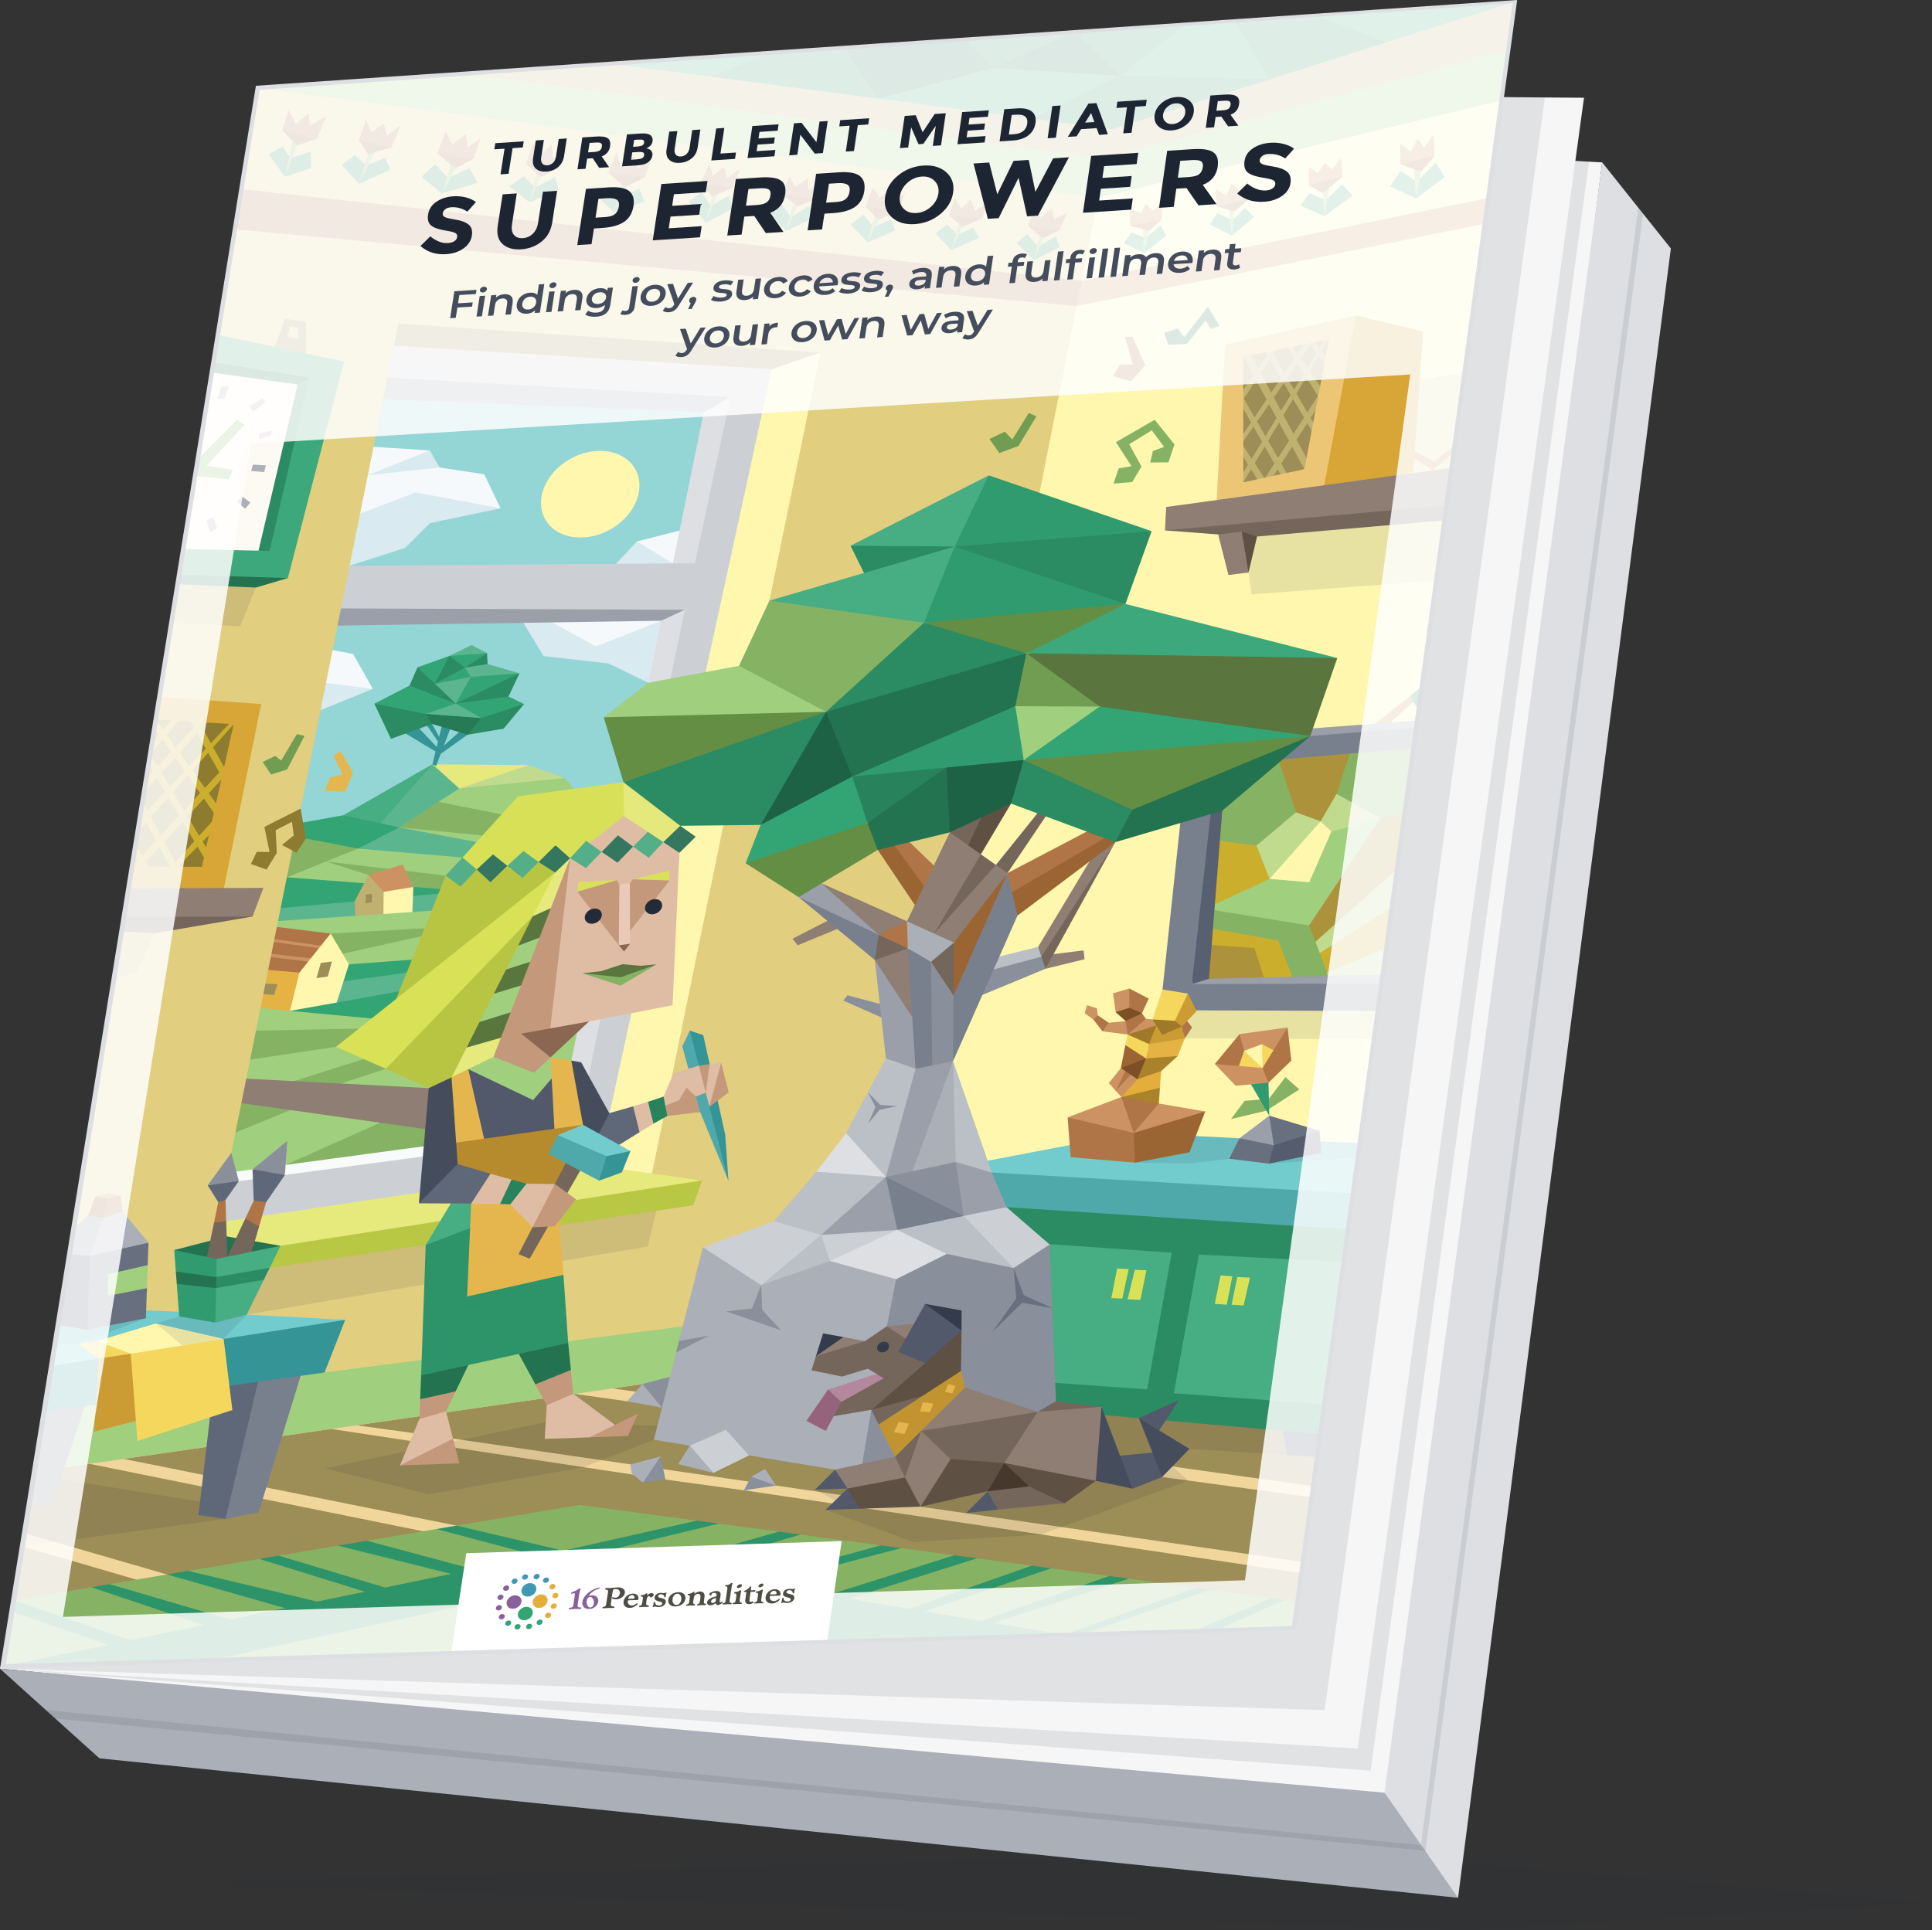
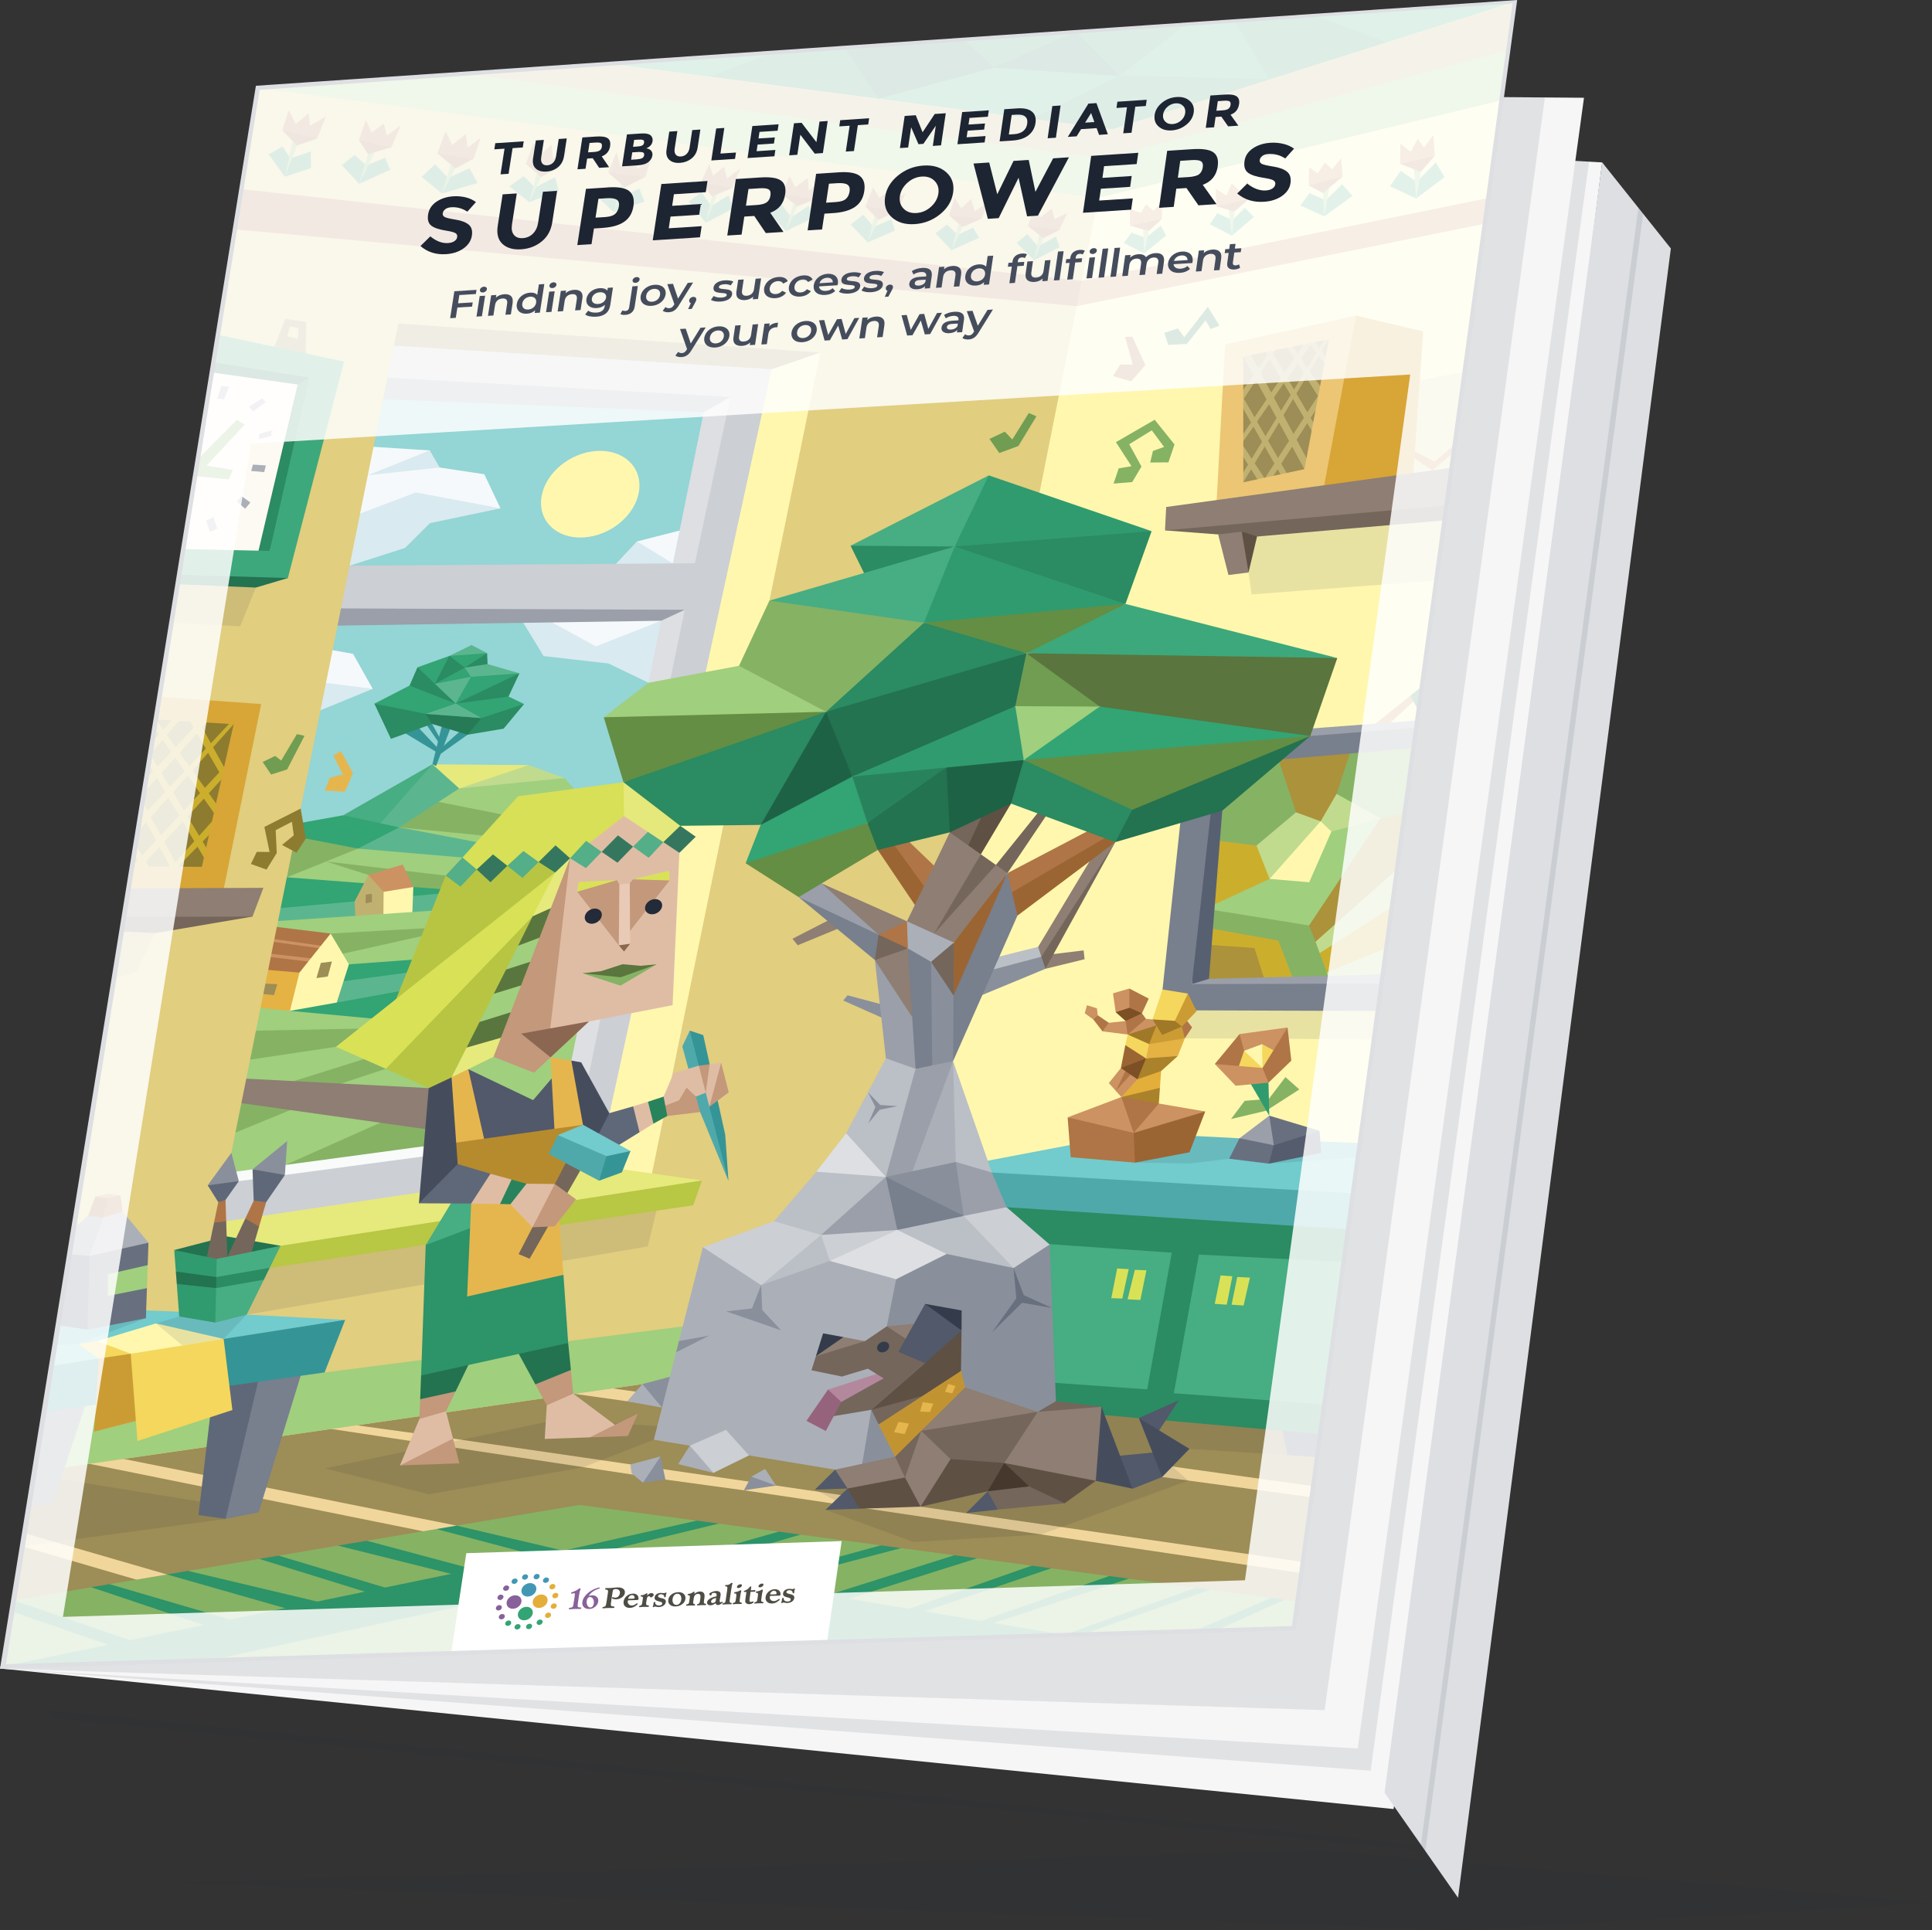
<svg xmlns="http://www.w3.org/2000/svg" id="a" viewBox="0 0 449.29 449">
  <rect x="0" y="0" width="449.29" height="449" fill="#333333" stroke="none" />
  <defs>
    <style>.h{fill:#576071;}.h,.i,.j,.k,.l,.m,.n,.o,.p,.q,.r,.s,.t,.u,.v,.w,.x,.y,.z,.aa,.ab,.ac,.ad,.ae,.af,.ag,.ah,.ai,.aj,.ak,.al,.am,.an,.ao,.ap,.aq,.ar,.as,.at,.au,.av,.aw,.ax,.ay,.az,.ba,.bb,.bc,.bd,.be,.bf,.bg,.bh,.bi,.bj,.bk,.bl,.bm,.bn,.bo,.bp,.bq,.br,.bs,.bt,.bu,.bv,.bw,.bx,.by,.bz,.ca,.cb,.cc,.cd,.ce,.cf,.cg,.ch,.ci,.cj,.ck,.cl,.cm,.cn,.co,.cp,.cq,.cr,.cs,.ct,.cu,.cv,.cw,.cx,.cy,.cz{stroke-width:0px;}.i{fill:#e1ce7f;}.j{opacity:.84;}.j,.ba{fill:#fff;}.k,.s{fill:#4298b4;}.k,.ad,.ck,.cq{fill-rule:evenodd;}.l{fill:#f9fafa;}.m{fill:#46382d;}.n{fill:#5a753d;}.o{fill:#89909b;}.p,.w{fill:#1d2432;}.p,.cl{opacity:.1;}.q{fill:#545c6d;}.r{fill:#72cbcc;}.t{fill:#ccae2d;}.u{fill:#359496;}.v{fill:#e6e97c;}.x{fill:#709d52;}.y{fill:#8b6651;}.z{fill:#ac923b;}.aa{fill:#f1d69c;}.ab{fill:#68707f;}.ac{fill:#dfbda5;}.ad,.cb{fill:#e4ae3a;}.ae{fill:#216a4b;}.af{fill:#f6f6f7;}.ag{fill:#fdfaf4;}.ah{fill:#d7e056;}.ai{fill:#35775e;}.aj{fill:#9a9fa9;}.ak{fill:#b3889d;}.al{fill:#309b6e;}.am{fill:#4fa9aa;}.an{fill:#c3987b;}.ao{fill:#b68b2e;}.ap{fill:#abafb8;}.aq{fill:#c1b170;}.ar{fill:#454d5d;}.as{fill:#f4d75c;}.at{fill:#267a56;}.au{fill:#94d5d5;}.av{fill:#b7c543;}.aw{fill:#cccfd4;}.ax{fill:#9f7928;}.ay{fill:#54ae88;}.az{fill:#9d8d56;}.bb{fill:#c29431;}.bc{fill:#51596a;}.bd{fill:#e5e87a;}.be{fill:#5bb68f;}.bf{fill:#fff7ae;}.bg{fill:#bbbfc6;}.bh{fill:#343c4b;}.bi{fill:#dddfe2;}.bj{fill:#a0cf7e;}.bk{fill:#28835c;}.bl{fill:#1e6245;}.bm{fill:#d8a537;}.bn{fill:#59763e;}.bo{fill:#4b5464;}.bp{fill:#7c4f24;}.bq{fill:#e8cab6;}.br{fill:#c0db8e;}.bs{fill:#aa822b;}.bt{fill:#648e43;}.bu{fill:#b8c744;}.bv{fill:#e6b64e;}.bw{fill:#237250;}.bx{fill:#4e4d43;}.by{fill:#5f5044;}.bz{fill:#47ad82;}.ca{fill:#cc9262;}.cc{fill:#ecc675;}.cd{fill:#d9e256;}.ce{fill:#8d7c2f;}.cf{fill:#787f8d;}.cg{fill:#9b6533;}.ch{fill:#5f6878;}.ci{fill:#8e7e73;}.cj{fill:#96637c;}.ck,.cu{fill:#88619a;}.cl,.cr{fill:#232a38;}.cm{fill:#86b264;}.cn{fill:#cc9c34;}.co{fill:#e5b244;}.cp{fill:#2d9368;}.cq,.cz{fill:#33a474;}.cs{fill:#74665b;}.ct{fill:#f5f9fb;}.cv{fill:#3da87b;}.cw{fill:#af7546;}.cx{fill:#d9eaf0;}.cy{fill:#2b8b62;}</style>
  </defs>
  <g id="b">
    <polygon class="cl" points="339.07 449 449.29 442.62 306.56 430.45 40.19 437.91 339.07 449" />
  </g>
  <g id="c">
    <polygon class="af" points=".41 388.14 324.09 420.8 372.59 37.78 59.94 20.42 76.31 174.62 .41 388.14" />
    <polygon class="cl" points="0 388.15 318.75 411.87 369.53 37.61 59.94 20.42 55.75 174.36 0 388.15" />
    <polygon class="af" points="315.75 406.71 368.36 22.74 59.94 20.42 55.88 176.66 0 388.15 315.75 406.71" />
-     <polygon class="ap" points="0 388.15 23.12 409 339.07 441.44 331.74 425.29 321.98 416.99 0 388.15" />
    <polygon class="bi" points="321.98 416.99 339.07 441.44 388.56 57.8 372.59 37.78 321.98 416.99" />
    <polygon class="cl" points=".41 388.14 308.05 397.79 359.27 22.67 59.94 20.42 64.05 195.04 .41 388.14" />
    <polygon class="cl" points="331.47 430.49 330.89 430.43 12.86 399.74 10.67 397.77 330.43 429.17 381.01 48.33 382.11 49.71 331.47 430.49" />
  </g>
  <g id="d">
    <g id="e">
      <polygon class="au" points="86.37 62.93 198.45 72.88 161.49 213.71 58.45 218.36 57.93 147.67 86.37 62.93" />
      <polygon class="ct" points="82.4 103.65 99.95 104.77 98.68 107.62 102.25 108.75 112.62 110.31 116.39 118.24 97.04 119.88 91.41 125.41 76.16 127.4 60.56 123.08 82.4 103.65" />
      <polygon class="cx" points="102.25 108.75 99.95 104.77 85.53 110.54 102.25 108.75" />
      <polygon class="cx" points="116.39 118.24 96.69 114.55 79.33 121.14 71.66 128.49 81.3 131.59 94.21 127.45 99.98 121.69 116.39 118.24" />
      <polygon class="ct" points="161.54 122.52 148.12 125.94 145.27 134.95 120.37 142.67 129 150.11 147.69 154 150.81 158.81 155.03 161.06 163.91 155.29 174.64 136.54 161.54 122.52" />
      <polygon class="cx" points="148.12 125.94 156.47 131.05 160.28 134.95 150.43 136.9 141.15 133.39 148.12 125.94" />
      <polygon class="cx" points="126.4 152.61 120.37 142.67 124.18 142.46 138.56 150.36 153.75 144.39 158.76 145 158.06 156.41 150.81 158.81 141.48 154.33 126.4 152.61" />
      <polygon class="ct" points="69.8 149.87 82.11 152.09 86.68 160.23 71.87 164.49 60.12 157.34 69.8 149.87" />
      <polygon class="cx" points="86.68 160.23 67.02 157.75 71.56 166.43 86.68 160.23" />
      <path class="bf" d="M148.6,114.28c-.85,5.57-6.62,10.37-12.9,10.73s-10.64-3.86-9.78-9.41,6.61-10.34,12.87-10.71c6.26-.37,10.66,3.83,9.81,9.39Z" />
      <polygon class="bj" points="106.79 183.4 122.42 180.3 131.31 180.99 151.08 203.9 138.98 206.44 98.19 197.48 92.85 192.45 96.33 188.23 106.79 183.4" />
      <polygon class="cm" points="92.85 192.45 137.4 196.8 137.46 193.58 99.96 186.12 92.85 192.45" />
      <polygon class="be" points="92.85 192.45 106.79 183.4 105.53 180 100.56 177.78 81.09 191.03 82.25 192.28 92.85 192.45" />
      <polygon class="bz" points="100.56 177.78 87.37 192.73 79.8 189.64 100.56 177.78" />
      <polygon class="be" points="92.85 192.45 121.72 197.95 113.92 203.45 78.11 198.78 80.4 194.78 92.85 192.45" />
      <polygon class="cz" points="79.8 189.64 61.95 192.85 64.23 195.59 76.12 198.88 83.24 197.39 92.85 192.45 79.8 189.64" />
      <polygon class="cm" points="83.24 197.39 71.12 195.05 59.83 192.95 58.68 204.84 68.23 207.92 78.43 203.09 83.24 197.39" />
      <polygon class="bj" points="83.24 197.39 107.55 199.46 112.52 200.09 106.33 209.6 74.62 207.24 66.7 204.07 83.24 197.39" />
      <polygon class="cm" points="75.83 200.39 103.65 203.67 108.08 204.87 103.57 208.9 93.06 207.26 85.68 203.52 75.83 200.39" />
      <polygon class="cz" points="109.1 207.31 96.12 206.32 60.16 203.57 59.58 213.59 94.62 214.81 108.35 212.16 109.1 207.31" />
      <polygon class="be" points="62.66 211.46 82.47 209.67 111.08 207.04 111.44 213.09 82.51 216.72 60.23 217.94 62.66 211.46" />
      <polygon class="bf" points="95.89 212.3 96.12 206.32 87.8 206.48 89.16 212.79 95.89 212.3" />
      <polygon class="aq" points="89.16 212.79 89.22 207.44 88.55 204.62 85.68 203.52 82.47 209.67 82.62 213.06 89.16 212.79" />
      <polygon class="ca" points="96.12 206.32 93.66 201.1 85.68 203.52 89.22 207.44 96.12 206.32" />
      <polygon class="az" points="85.06 208.1 86.47 207.91 86.5 209.81 85.02 210.13 85.06 208.1" />
      <polygon class="bj" points="63.22 214.33 107.08 211.39 101.23 224.64 74.36 226.98 55.12 227.21 63.22 214.33" />
      <polygon class="cm" points="67.54 224.56 101.97 216.87 103.92 215.62 76.89 217.15 55.47 220.4 67.54 224.56" />
      <polygon class="cz" points="99.17 222.99 81.14 224.31 70.6 227.49 67.43 235.13 70.28 237.14 98.57 240.02 104.03 234.1 99.17 222.99" />
      <polygon class="be" points="78.3 233.2 98.72 229.51 103.67 225.03 74.51 228.96 78.3 233.2" />
      <polygon class="bf" points="78.3 233.2 81.14 224.31 76.89 217.15 67.54 224.56 67.43 235.13 78.3 233.2" />
      <polygon class="co" points="69.64 226.23 65.84 223.09 59.24 225.35 54.54 235.53 67.43 235.13 69.64 226.23" />
      <polygon class="cw" points="69.64 226.23 71.68 223.67 71.7 223.17 72.29 222.91 74.17 220.55 74.13 220.13 74.64 219.97 76.89 217.15 61.65 215.28 59.24 225.35 69.64 226.23" />
      <polygon class="ca" points="74.64 219.97 60.23 217.94 60.13 218.61 74.17 220.55 74.64 219.97" />
      <polygon class="ca" points="72.29 222.91 59.67 221.48 59.56 222.2 71.68 223.67 72.29 222.91" />
      <polygon class="az" points="73.59 227.51 74.61 223.98 77.19 223.65 76.23 227.14 73.59 227.51" />
      <polygon class="az" points="63.72 231.46 64.49 228.93 60.34 228.75 59.78 231.1 63.72 231.46" />
      <polygon class="bj" points="94.21 237.63 67.43 235.13 45.06 232.9 39.53 260.64 44.36 276.46 88.98 274.95 117.91 267.94 135.34 265.35 139.29 238.61 94.21 237.63" />
      <polygon class="cm" points="66.41 270.96 91.62 259.73 134.09 261.19 135.63 264.66 86.99 271.59 66.41 270.96" />
      <polygon class="cm" points="52.14 264.52 71.66 256.5 63.96 254.41 54.44 254.66 52.14 264.52" />
      <polygon class="cm" points="65.87 252.24 94.06 243.4 89.73 248.61 72.18 254.39 65.87 252.24" />
      <polygon class="cm" points="53.89 247.11 78.14 243.49 96.67 242.11 97.24 239 54.86 239.83 53.89 247.11" />
      <polygon class="ci" points="51.77 250.62 99.7 253.1 139.05 253.82 132.23 267.33 51.12 255.89 51.77 250.62" />
      <polygon class="br" points="131.31 180.99 122.96 177.97 113.41 179.6 106.79 183.4 131.31 180.99" />
      <polygon class="v" points="122.96 177.97 100.56 177.78 106.79 183.4 122.96 177.97" />
      <polygon class="u" points="103.08 167.49 100.56 177.78 101.42 178.17 105.33 167.87 103.08 167.49" />
      <polygon class="u" points="102.45 171.97 100.49 168.39 98.7 167.88 102.1 172.83 102.45 171.97" />
      <polygon class="u" points="101.85 174.06 96.81 168.72 93.57 170.16 101.5 174.93 101.85 174.06" />
      <polygon class="u" points="102.09 175.63 108.72 170.9 107.98 169.18 102.06 174.49 102.09 175.63" />
      <polygon class="cz" points="87.06 163.68 92.17 169.08 100.49 168.39 105.5 168.84 108.72 170.9 116.56 168.26 121.87 163.76 118.26 162.02 117.72 160.69 120.8 156.61 115.09 156.27 113.39 154.47 112.71 153.5 113.27 151.93 109.48 151.17 104.49 152.57 97.09 155.22 97.06 158.1 95.24 159.47 87.06 163.68" />
      <polygon class="cy" points="87.06 163.68 98.99 166.05 100.99 167.26 100.49 168.39 90.91 171.86 87.06 163.68" />
      <polygon class="cy" points="108.72 170.9 109 169.13 111.95 167.02 121.87 163.76 117.11 169.5 108.72 170.9" />
      <polygon class="cy" points="118.26 162.02 120.8 156.61 105.98 163.66 118.26 162.02" />
      <polygon class="cy" points="97.09 155.22 101.14 159.06 104.01 160.15 105.98 163.66 95.24 159.47 97.09 155.22" />
      <polygon class="cy" points="113.27 151.93 108.09 155.29 111.69 155.34 113.39 154.47 113.27 151.93" />
      <polygon class="cy" points="104.49 152.57 101.14 159.06 108.09 155.29 104.49 152.57" />
      <polygon class="at" points="98.99 166.05 111.95 167.02 108.72 170.9 100.49 168.39 98.99 166.05" />
      <polygon class="be" points="98.99 166.05 105.98 163.66 111.95 167.02 98.99 166.05" />
      <polygon class="be" points="101.14 159.06 109.52 157.43 105.98 163.66 101.14 159.06" />
      <polygon class="be" points="120.8 156.61 109.52 157.43 108.09 155.29 113.39 154.47 120.8 156.61" />
      <polygon class="be" points="104.49 152.57 113.27 151.93 109.66 150.03 104.49 152.57" />
      <polygon class="az" points="8.02 342.33 41.05 328.67 141.37 308.89 185.87 316.72 267.4 319.7 296.31 324.93 306.23 338.92 305.32 345.68 303.86 346.87 304.96 348.28 302.92 363.32 301.71 364.88 302.57 365.9 301.67 372.48 291.5 375.38 132.34 374.88 12.8 379.24 3.2 372.24 5.22 359.7 6.5 358.15 5.72 356.63 8.02 342.33" />
      <polygon class="aa" points="305.32 345.68 142.39 322.95 136.89 321.56 133.31 324.18 145.85 325.95 270.26 343.56 304.96 348.28 305.32 345.68" />
      <polygon class="aa" points="302.92 363.32 214.07 350.46 180.47 345.55 105.35 334.62 82.93 331.53 79.59 329.18 77 332.38 154.75 344.16 172.99 346.65 302.57 365.9 302.92 363.32" />
      <polygon class="aa" points="28.71 339.35 106.18 354.87 108.75 356.82 98.38 356.18 20.68 340.47 24.95 338.26 28.71 339.35" />
      <polygon class="aa" points="5.72 356.63 38.83 366.23 42.25 368.5 34.33 368.2 5.22 359.7 5.72 356.63" />
      <polygon class="p" points="75.57 341.55 129.43 330.27 158.97 332.09 152.05 334.89 135.55 341.32 99.71 347.57 75.57 341.55" />
      <polygon class="p" points="5.22 359.7 52.46 353.3 55.66 350.76 11.65 343.67 6.71 350.48 5.22 359.7" />
      <polygon class="p" points="281.02 325.58 251.8 323.71 236.17 326.26 247.29 333.54 225.62 340.05 199.09 343.93 189.51 346.5 195.65 349.77 191.99 351.19 212.44 358.67 242.12 356.92 276.33 344.38 272.63 341.12 270.29 336.63 276.61 337.01 299.36 338.45 301.8 336.63 302.52 331.34 281.02 325.58" />
      <polygon class="cz" points="352.24 .39 296.81 20.87 254.12 33.36 158.33 20.83 142.03 14.79 179.91 12.2 192.98 13.8 249.7 10.94 275.71 5.64 287.08 4.86 297.88 7.66 305.73 3.58 352.24 .39" />
      <polygon class="cy" points="305.73 3.6 328.02 11.95 295.27 18.46 287.08 4.87 305.73 3.6" />
      <polygon class="cy" points="295.27 18.46 260.34 17.65 236.25 29.46 260.74 32.93 281.57 26.45 295.27 18.46" />
      <polygon class="cy" points="260.34 17.65 275.71 5.64 250.21 7.38 251.48 12.77 260.34 17.65" />
      <polygon class="cy" points="250.21 7.38 243.57 13.31 231.12 15.73 223.58 12.72 224.1 9.17 250.21 7.38" />
      <polygon class="bw" points="204.28 22.94 231.12 15.73 224.1 9.17 196.46 11.07 195.52 17.32 204.28 22.94" />
      <polygon class="bw" points="231.12 15.73 250.21 7.38 260.34 17.65 231.12 15.73" />
      <polygon class="cy" points="204.28 22.94 196.46 11.07 179.91 12.2 160.2 19.72 191.39 24.43 204.28 22.94" />
      <polygon class="aq" points="352.24 .39 350.71 11.7 338.11 20.12 253.48 40.42 127.08 23.1 108.25 17.11 142.03 14.79 258.66 30.06 352.24 .39" />
      <polygon class="bj" points="59.94 20.42 111.24 34.26 235.9 50.69 255.39 46.01 289.86 44.82 337.88 34.38 349.13 23.33 350.71 11.7 256.7 36.9 108.25 17.11 59.94 20.42" />
      <polygon class="l" points="139.29 261.36 130.5 262.32 48.67 273.36 48.02 277.48 96.99 273.02 133.59 267.02 139.29 261.36" />
      <polygon class="bi" points="163.65 95.9 132.87 246.7 130.5 262.32 134.01 264.23 138.11 255.69 173.06 94.42 172.12 89.62 169.86 92.34 164.58 94.01 163.65 95.9" />
      <polygon class="aj" points="169.86 92.34 163.65 95.9 83.24 92.62 86.45 87.62 132.76 86.23 169.86 92.34" />
      <polygon class="aj" points="159.24 141.84 153.75 144.39 70.26 145.64 76.29 141.51 129.32 137.5 159.24 141.84" />
      <polygon class="aw" points="179.44 85.88 171.35 82.42 88.04 77.55 86.45 87.62 169.86 92.34 161.62 131.01 78.41 131.61 76.29 141.51 159.24 141.84 134.01 264.23 48.3 275.71 49.77 284.41 64.48 285.15 131.28 275.43 139.09 271.21 148.11 250.99 180.84 94.87 179.44 85.88" />
      <polygon class="bf" points="190.76 82.01 182.73 82.5 179.44 85.88 139.09 271.21 151.27 275.44 169.9 223.56 195.06 101.77 190.76 82.01" />
      <polygon class="az" points="190.76 82.01 179.44 85.88 87.63 80.16 92.64 75.25 106.56 71.88 186.22 75.84 190.76 82.01" />
      <polygon class="bf" points="255.39 46.01 349.13 23.33 346.04 46.07 341.49 49.86 345.22 52.05 338.23 103.47 337.52 104.78 337.98 105.32 337.51 108.8 330.36 114.61 335.85 121.05 330.59 159.74 329.37 162.56 329.83 165.29 329.52 167.59 327.25 170.55 315.75 222.62 320.34 235.16 316.16 265.88 293.4 295.48 221.55 311.32 204.91 306.93 201.76 274.78 217.77 174.99 242.58 70.01 255.39 46.01" />
      <path class="i" d="M59.94,20.42l-3.8,23.58,3.98,4.85-5.49,4.51-3.95,24.52,2.52,28.39-11.88,29.64-4.22,26.19,1.43,28.24-10.23,26.33-11.14,69.08.92,34.5-10.04,22.09,141.36-20.39,52.53-7.25L255.39,46.01,59.94,20.42ZM151.58,273.17l-101.58,14.14,2.96-14.97,39.68-197.09,98.12,6.76-39.18,191.16Z" />
      <polygon class="bj" points="164.49 307.8 75.48 319.24 39.18 321.61 15.05 325.67 8.02 342.33 149.39 321.94 170.86 320.33 164.49 307.8" />
      <polygon class="cw" points="56.14 43.99 251.55 65.32 255.83 67.1 250.38 71.2 54.63 53.35 56.14 43.99" />
      <polygon class="ca" points="251.55 65.32 346.04 46.07 345.22 52.05 250.38 71.2 251.55 65.32" />
      <polygon class="cp" points="66.25 41.1 62.48 35.89 65.7 34.07 67.54 36.82 72.28 35.23 72.32 39.1 66.25 41.1" />
      <polygon class="cm" points="66.25 41.1 69.09 33.84 68.37 31.45 66.25 41.1" />
      <polygon class="cg" points="69.09 33.84 65.64 30.36 70.58 30.55 73.75 32.23 69.09 33.84" />
      <polygon class="cw" points="65.64 30.36 67.13 25.63 68.79 28.82 71.82 26.34 72.07 29.23 75.78 27.11 73.75 32.23 65.64 30.36" />
      <polygon class="cp" points="79.47 38.39 83.51 42.76 90.76 39.48 89.57 36.72 85.19 38.45 82.46 36.07 79.47 38.39" />
      <polygon class="cm" points="83.51 42.76 87.98 33.67 85.6 35.86 83.51 42.76" />
      <polygon class="cg" points="85.6 35.86 91.04 34.26 88.2 32.25 83.46 32.57 85.6 35.86" />
      <polygon class="cw" points="83.46 32.57 85.1 27.93 86.4 30.82 89.25 28.76 89.98 31.54 93.2 29.16 91.04 34.26 83.46 32.57" />
      <polygon class="cp" points="101.18 38.21 98.04 41.16 102.78 45.02 111.06 42.55 109.18 39.14 104.21 41.39 101.18 38.21" />
      <polygon class="cm" points="102.78 45.02 105.91 39.2 105.39 36.47 102.78 45.02" />
      <polygon class="cg" points="105.91 39.2 110.12 36.91 107.41 34.82 101.71 35.67 105.91 39.2" />
      <polygon class="cw" points="101.71 35.67 103.65 30.54 105.14 33.75 108.3 31.21 108.76 34.32 111.79 32.07 110.12 36.91 101.71 35.67" />
      <polygon class="cp" points="118.43 43.35 121.8 40.96 124.39 43.6 129.09 41.24 129.92 44.36 123.09 47.02 118.43 43.35" />
      <polygon class="cm" points="123.09 47.02 125.82 41.17 125.29 38.72 123.09 47.02" />
      <polygon class="cg" points="122.29 38.11 125.82 41.17 129.97 39.03 126.33 37.84 122.29 38.11" />
      <polygon class="cw" points="122.29 38.11 124.05 33.3 125.35 36.26 128.29 33.69 128.59 36.81 131.99 34.7 129.97 39.03 122.29 38.11" />
      <polygon class="cp" points="138.56 45.45 141.68 43.31 143.86 46.35 148.65 43.82 149.87 46.89 142.76 49.37 138.56 45.45" />
      <polygon class="cm" points="142.76 49.37 145.3 43.56 144.79 41.51 142.76 49.37" />
      <polygon class="cg" points="145.3 43.56 150.06 41.17 147.67 39.73 141.44 40.14 145.3 43.56" />
      <polygon class="cw" points="141.44 40.14 143.35 35.41 144.38 38.81 147.53 36.44 148.25 39.21 151.38 36.99 150.06 41.17 141.44 40.14" />
      <polygon class="cp" points="163.14 44.69 165.36 47.9 169.46 45.45 170.42 48.54 164.13 51.82 160.14 46.91 163.14 44.69" />
      <polygon class="cm" points="164.13 51.82 167.17 44.14 165.58 45.7 164.13 51.82" />
      <polygon class="cg" points="165.58 45.7 170.28 43.71 168.33 42.05 163.03 42.4 165.58 45.7" />
      <polygon class="cw" points="163.03 42.4 164.97 38.11 165.79 40.88 168.36 38.78 169.09 41.51 172.21 39.13 170.28 43.71 163.03 42.4" />
      <polygon class="cp" points="181.73 47.49 183.99 50.54 188.09 47.89 189.29 50.65 182.78 53.74 178.69 49.3 181.73 47.49" />
      <polygon class="cm" points="182.78 53.74 185.44 48.02 184.85 45.95 182.78 53.74" />
      <polygon class="cg" points="185.44 48.02 189.57 46.33 186.59 44.34 181.72 45.1 185.44 48.02" />
      <polygon class="cw" points="181.72 45.1 183.62 41.05 184.95 43.55 187.86 41.38 188.08 44.24 191.19 42.29 189.57 46.33 181.72 45.1" />
      <polygon class="cp" points="200.74 49.95 203.19 52.76 207.31 51.01 208.13 53.62 201.78 56.39 197.81 52.21 200.74 49.95" />
      <polygon class="cm" points="201.78 56.39 204.32 51.14 203.82 48.55 201.78 56.39" />
      <polygon class="cg" points="201.25 48.05 204.32 51.14 208.82 48.94 205.75 47.07 201.25 48.05" />
      <polygon class="cw" points="201.25 48.05 203.03 43.59 204.52 46.01 207.18 44.05 207.54 46.59 210.52 44.97 208.82 48.94 201.25 48.05" />
      <polygon class="cp" points="222.73 54.6 220.23 52.24 217.56 54.28 221.27 58.2 227.71 55.31 226.28 52.95 222.73 54.6" />
      <polygon class="cm" points="221.27 58.2 223.83 52.82 223.19 51.15 221.27 58.2" />
      <polygon class="cg" points="220.69 50.09 223.83 52.82 228.36 50.82 225.03 49.36 220.69 50.09" />
      <polygon class="cw" points="228.36 50.82 229.65 47.15 226.7 49.13 225.81 46.26 223.56 48.48 222.03 46.01 220.69 50.09 228.36 50.82" />
      <polygon class="cp" points="238.9 54.47 241.39 57.29 245.56 55.03 246.42 57.47 240.5 60.54 236.41 56.51 238.9 54.47" />
      <polygon class="cm" points="240.5 60.54 242.82 54.87 241.87 53.83 240.5 60.54" />
      <polygon class="cg" points="239.04 52.54 242.61 55.39 246.33 53.55 243.24 51.95 239.04 52.54" />
      <polygon class="cw" points="239.04 52.54 240.53 48.37 241.95 50.56 244.62 48.55 245.2 51 248.18 49.55 246.33 53.55 239.04 52.54" />
      <polygon class="bz" points="263.15 54.08 266.4 55.34 269.96 52.49 271.19 54.79 266.08 58.93 261.34 56.52 263.15 54.08" />
      <polygon class="bj" points="266.08 58.93 267.2 53.71 265.8 52.35 266.08 58.93" />
      <polygon class="cw" points="267.2 53.71 270.18 50.96 266.35 50.47 262.81 52.5 267.2 53.71" />
      <polygon class="ca" points="270.18 50.96 270.24 46.9 268.24 49.06 266.49 47.47 265.35 49.55 262.76 48.63 262.81 52.5 270.18 50.96" />
      <polygon class="bz" points="281.34 52.17 286.5 54.83 291.6 50.47 289.49 48.35 286.61 51.2 283.08 49.58 281.34 52.17" />
      <polygon class="bj" points="286.5 54.83 287.07 49.19 285.66 48.29 286.5 54.83" />
      <polygon class="cw" points="287.07 49.19 290.58 46.2 287.21 46.03 282.89 48.01 287.07 49.19" />
      <polygon class="ca" points="290.58 46.2 290.16 42.04 288.42 44.51 286.45 42.64 285.2 45.48 282.72 43.89 282.89 48.01 290.58 46.2" />
      <polygon class="bz" points="302.39 47.8 304.52 44.92 308.31 46.57 312.11 42.87 314.56 45.56 307.96 50.32 302.39 47.8" />
      <polygon class="bj" points="307.96 50.32 309.3 42.61 307.66 44.91 307.96 50.32" />
      <polygon class="cw" points="304.36 43.15 307.66 44.91 312.24 41.05 308.85 41.08 304.36 43.15" />
      <polygon class="ca" points="304.36 43.15 304.45 38.88 306.4 40.34 308.13 37.84 309.75 39.41 311.88 36.81 312.24 41.05 304.36 43.15" />
      <polygon class="bz" points="323.24 43.33 325.73 39.74 329.45 42.25 333.9 37.82 335.95 41.21 329.32 46.18 323.24 43.33" />
      <polygon class="bj" points="329.32 46.18 330.39 39.99 328.78 38.83 329.32 46.18" />
      <polygon class="cw" points="325.64 38.14 330.39 39.99 333.64 36.27 330.03 36.18 325.64 38.14" />
      <polygon class="ca" points="325.64 38.14 325.65 33.45 328.09 35.32 329.68 32.28 331.17 34.32 333.33 31.36 333.64 36.27 325.64 38.14" />
      <polygon class="p" points="153.25 279.18 150.63 289.93 57.37 305.79 49.69 306.08 50.86 295.05 153.25 279.18" />
      <polygon class="v" points="139.09 271.21 163.25 274.58 147.14 278.68 62.11 291.97 50.52 288.41 52.6 284.05 139.09 271.21" />
      <polygon class="bu" points="163.25 274.58 161.2 280.36 62.72 294.91 50.3 297.05 50.39 292.83 65.24 289.78 163.25 274.58" />
      <polygon class="cm" points="3.2 372.24 21.22 369.2 26.1 369.69 25.47 368.48 38.83 366.23 44.36 366.95 43.73 365.4 60.28 362.61 63.95 362.86 64.79 361.85 78.59 359.52 84.81 359.9 85.29 358.39 101.47 355.66 105.65 355.92 106.18 354.87 134.76 350.05 162.04 353.71 162.7 354.51 167.14 354.4 181.1 356.27 181.27 357.29 186.17 356.96 204.82 359.46 205.59 360.2 209.55 360.1 221.93 361.76 221.61 362.92 227.22 362.47 239.93 364.18 240.25 365.29 244.48 364.79 257.94 366.6 257.4 368.28 262.49 367.21 278.17 369.32 278.43 370.09 281.49 369.76 295.68 371.67 296.15 372.47 298.78 372.09 301.67 372.48 300.83 378.68 282.93 379.21 281.49 378.7 277.68 379.37 251.78 380.14 250.89 379.5 247.44 380.27 206.99 377.93 192.6 381.91 48.95 386.19 27.32 385.33 .72 387.63 2.78 374.84 4.48 373.77 3.2 372.24" />
      <polygon class="cp" points="170.99 368.73 173.93 369.45 209.55 360.1 204.82 359.46 170.99 368.73" />
      <polygon class="cp" points="106.37 366.46 113.01 365.79 85.29 358.39 78.59 359.52 106.37 366.46" />
      <polygon class="cp" points="244.48 364.79 239.93 364.18 208.05 375.39 211.02 376.17 244.48 364.79" />
      <polygon class="cp" points="145.12 366.48 153.16 366.59 186.17 356.96 181.1 356.27 145.12 366.48" />
      <polygon class="cp" points="295.68 371.67 277.68 379.37 282.93 379.21 298.78 372.09 295.68 371.67" />
      <polygon class="cp" points="186.59 372.92 190.86 373.95 227.22 362.47 221.93 361.76 186.59 372.92" />
      <polygon class="cp" points="127.01 362.43 132.86 362.7 167.14 354.4 162.04 353.71 131 360.7 106.18 354.87 106.18 354.87 101.47 355.66 127.01 362.43" />
      <polygon class="cp" points="257.94 366.6 220.73 379.64 225.05 379.51 262.49 367.21 257.94 366.6" />
      <polygon class="cp" points="87.83 371.16 92.31 370.11 64.79 361.85 60.28 362.61 87.83 371.16" />
      <polygon class="cp" points="2.78 374.84 29.26 384.02 34.21 382.9 3.2 372.24 2.78 374.84" />
      <polygon class="cp" points="278.17 369.32 247.44 380.27 251.78 380.14 281.49 369.76 278.17 369.32" />
      <polygon class="cp" points="72.23 375.76 76.02 373.07 43.73 365.4 38.83 366.23 72.23 375.76" />
      <polygon class="cp" points="51.95 379.52 57.67 377.92 25.47 368.48 21.22 369.2 51.95 379.52" />
      <polygon class="cp" points="247.44 380.27 131 360.7 .72 387.63 48.95 386.19 128.16 369.04 192.6 381.91 247.44 380.27" />
      <polygon class="p" points="319.44 241.73 275.53 241.53 272.52 241.66 269.86 234.99 280.58 231.82 315.38 231.96 320.34 235.16 319.44 241.73" />
      <polygon class="ca" points="318.98 169.04 327.98 161.83 329.37 162.56 322.48 168.86 318.98 169.04" />
      <polygon class="aj" points="329.52 167.59 283.76 171.05 276.43 173.15 297.21 173.78 325.54 171.63 329.29 169.27 329.52 167.59" />
      <polygon class="cm" points="328.65 174 318.44 172.69 281.66 176.39 275.79 228.04 302.44 231.09 321.56 226.19 318.21 211.22 326.56 189.34 328.65 174" />
      <polygon class="cm" points="310.82 184.66 309.76 181.41 314.25 174.17 328.65 174 326.56 189.34 323.82 191.84 321.06 190.35 311.02 188.71 310.82 184.66" />
      <polygon class="bj" points="280.28 211.37 304.43 215.27 314.81 204.89 321.06 190.35 307.75 186.44 296.95 175.61 283.61 177.92 280.28 211.37" />
      <polygon class="cm" points="301.39 188.95 302.57 182.07 296.95 175.61 283.69 177.37 281.84 195.38 288.2 198.41 294.47 197.56 301.39 188.95" />
      <polygon class="t" points="280.97 215.86 297.27 218.78 300.91 228.2 279.28 227.99 280.97 215.86" />
      <polygon class="z" points="280.43 219.73 291.73 220.51 294.15 228.14 279.28 227.99 280.43 219.73" />
      <polygon class="br" points="292.2 196.68 301.39 188.95 304.38 187.57 307.11 191.04 303.8 197.38 295.24 204.44 292.27 202.21 292.2 196.68" />
      <polygon class="br" points="310.82 184.66 321.06 190.35 309.62 193.43 307.35 193.55 307.11 191.04 307.57 187.75 310.82 184.66" />
      <polygon class="z" points="296.95 175.61 301.39 188.95 307.11 191.04 310.82 184.66 314.25 174.17 296.95 175.61" />
      <polygon class="t" points="280.28 211.37 295.24 204.44 292.2 196.68 281.84 195.38 280.28 211.37" />
      <polygon class="bf" points="307.11 191.04 309.62 193.43 304.46 205.22 295.24 204.44 307.11 191.04" />
      <polygon class="br" points="305.93 219.05 306.9 221.69 309.17 223.54 308.56 226.22 309.26 228.39 315.97 227.62 321.49 226.65 322.32 220.53 319.82 218.41 323.62 210.97 324.81 202.23 318.02 204.58 305.93 219.05" />
      <polygon class="z" points="304.43 215.27 321.06 190.35 326.56 189.34 324.81 202.23 305.93 219.05 304.43 215.27" />
      <polygon class="t" points="306.9 221.69 323.62 210.97 322.32 220.53 308.56 226.22 306.9 221.69" />
      <polygon class="h" points="281.15 227.68 284.24 188.57 286.12 175.1 280.21 176.47 277.16 228.91 280.45 228.47 281.15 227.68" />
      <polygon class="aj" points="281.15 227.68 321.49 226.65 321.2 228.79 316.4 230.46 281.85 230.86 277.16 228.91 281.15 227.68" />
      <polygon class="cf" points="329.29 169.27 304.71 171.2 276.43 173.15 270.35 230.16 269.86 234.99 320.34 235.16 321.2 228.79 277.16 228.91 282.79 177.96 328.65 174 329.29 169.27" />
      <polygon class="bk" points="327.98 161.83 329.83 165.29 330.59 159.74 327.98 161.83" />
      <polygon class="p" points="39.87 144.84 55.84 145.68 59.51 136.67 57 132.97 41.31 135.9 39.87 144.84" />
      <path class="az" d="M71.18,74.9l-4.85-.74-2.77,7.17,7.55,1.38.07-7.81ZM66.85,78.23l.55-2.29,2.02.36-.14,2.58-2.42-.65Z" />
      <polygon class="ag" points="49.26 86.64 53.66 85.72 71.1 88.44 61.22 129.9 48.29 129.75 42.63 127.72 49.26 86.64" />
      <polygon class="cy" points="61.75 131.17 69.4 107.04 71.92 87.82 69.09 88 69.22 89.44 59.36 131.31 61.75 131.17" />
      <polygon class="ae" points="71.92 87.82 62.93 84.1 49.64 84.28 49.26 86.64 69.22 89.44 71.92 87.82" />
      <polygon class="bw" points="66.94 134.46 54.61 132.07 41.67 133.69 41.31 135.9 59.51 136.67 66.94 134.46" />
      <polygon class="cv" points="42.63 127.72 62.71 128.14 71.92 87.82 49.64 84.28 50.67 77.87 80.03 84.1 66.94 134.46 41.67 133.69 42.63 127.72" />
      <polygon class="ap" points="50.55 92.71 52.14 92.9 53.25 89.93 51.47 89.76 50.55 92.71" />
      <polygon class="ap" points="57.87 94.61 60.98 92.64 61.74 93.52 58.91 95.71 57.87 94.61" />
      <polygon class="ap" points="60.23 100.96 63.13 100.1 63.1 101.39 60.28 102.09 60.23 100.96" />
      <polygon class="ap" points="58.82 108.07 61.83 108.26 61.44 109.82 58.41 109.55 58.82 108.07" />
      <polygon class="ap" points="56.2 115.43 58.23 116.89 57 118.34 55.06 116.63 56.2 115.43" />
      <polygon class="ap" points="47.97 121.05 49.63 120.31 50.51 122.97 48.8 123.76 47.97 121.05" />
      <polygon class="cm" points="46 106.81 55.08 97.64 56.88 98.78 48.04 108.31 54.15 109.3 53.21 111.52 45.37 110.73 46 106.81" />
      <polygon class="p" points="26.53 227.55 31.71 226.21 36.05 217.06 35.4 214.26 28.29 216.66 26.53 227.55" />
      <polygon class="p" points="291.05 138.26 290.35 133.16 288.57 125.04 292.8 121.43 319.62 90.42 340.54 86.54 337.51 108.8 331.24 115.65 335.85 121.05 333.94 135.04 291.05 138.26" />
      <polygon class="ca" points="327.13 105.45 333.11 109.41 337.98 105.32 338.23 103.47 333.59 107.39 327.32 104.1 327.13 105.45" />
      <polygon class="az" points="287.59 80.88 311.06 76.8 304.79 111.29 284.59 115.03 287.59 80.88" />
      <polygon class="aq" points="303.34 109.13 289.1 82.93 290.17 81.19 304.53 107.87 303.34 109.13" />
      <polygon class="aq" points="299.41 110.38 287.47 89.62 286.93 91.2 298.53 111.65 299.41 110.38" />
      <polygon class="aq" points="294.49 111.88 286.7 100.04 286.73 102.53 293.07 112.52 294.49 111.88" />
      <polygon class="aq" points="305.88 101.63 293.74 80.97 294.91 80.29 306.6 100.32 305.88 101.63" />
      <polygon class="aq" points="307.07 93.04 298.36 79.2 299.35 78.84 308.25 91.58 307.07 93.04" />
      <polygon class="aq" points="308.66 85.41 303.3 78.3 304.39 77.57 309.27 84.22 308.66 85.41" />
      <polygon class="aq" points="289.13 112.19 309.03 78.91 308.69 77.91 288.05 111.64 289.13 112.19" />
      <polygon class="aq" points="287.38 105.15 305.53 79.13 304.25 78.54 287.67 103.08 287.38 105.15" />
      <polygon class="aq" points="289.07 93.05 297.47 80.14 295.95 80.84 287.74 92.63 289.07 93.05" />
      <polygon class="aq" points="294.11 111.3 307.51 90.52 307.08 93.65 295.8 111.2 294.11 111.3" />
      <path class="cc" d="M284.89,80.13l-2.03,37.74,24.84-3.69,8.3-28.23-.65-12.55-30.46,6.73ZM303.34,109.13l-14.2,3.06-.03-29.26,19.93-4.02-5.69,30.21Z" />
      <polygon class="bm" points="315.35 73.4 330.98 77.08 328.59 111.43 307.7 114.18 315.35 73.4" />
      <polygon class="cs" points="270.92 123.37 291.02 124.91 335.85 121.05 336.32 117.57 330.36 114.61 291.34 116.83 270.92 123.37" />
      <polygon class="ci" points="271.2 117.93 337.51 108.8 336.32 117.57 270.92 123.37 271.2 117.93" />
      <polygon class="ci" points="283.29 124.32 288.77 123.66 290.28 126.16 290.35 133.16 285.68 133.75 283.29 124.32" />
      <polygon class="by" points="288.77 123.66 292.33 124.79 290.35 133.16 288.77 123.66" />
      <polygon class="cm" points="259.51 102.85 268.52 97.64 273.13 103.38 271.72 107.55 267.48 107.58 268.12 104.89 270.71 103.96 267.85 100.1 262.6 103.33 265.45 108.52 263.3 112.13 258.96 112.49 260.16 108.94 263.13 108.44 259.51 102.85" />
      <polygon class="x" points="239.25 96.07 241.02 96.84 236.83 103.74 232.39 105.38 230.11 102.1 233.67 100.41 235.42 102.23 239.25 96.07" />
      <polygon class="at" points="283.6 75.75 280.88 71.36 275.4 78.45 273.93 76.4 270.76 77.42 271.68 80.22 276 80.01 280.37 74.52 281.54 76.54 283.6 75.75" />
      <polygon class="cw" points="263.41 84.79 260.52 84.8 258.82 87.48 263.04 88.71 266.35 84.94 263.33 78.31 261.63 78.36 263.41 84.79" />
      <polygon class="ce" points="56.78 166.27 48.74 204.65 34.57 203.77 30.73 201.51 31.16 198.86 31.77 198.05 31.52 196.65 32.02 193.5 33.06 191.48 32.51 190.47 32.75 188.98 33.61 188.1 33.16 186.45 33.5 184.35 34.28 182.47 34.02 181.11 34.56 177.75 35.19 176.79 34.94 175.44 35.47 173.62 35.42 172.47 35.91 169.39 36.29 168.5 36.24 167.36 40.89 165.07 56.78 166.27" />
      <polygon class="t" points="54.34 168.45 32.02 193.5 32.51 190.47 54.57 166.99 54.34 168.45" />
      <polygon class="t" points="53.68 176.76 30.73 201.51 32.08 202.48 54.14 178.43 53.68 176.76" />
      <polygon class="t" points="50.52 189.72 38.76 202.85 39.59 203.37 51.77 191.03 50.52 189.72" />
      <polygon class="t" points="48.07 168.07 33.5 184.35 34.02 181.11 47.18 166.95 48.07 168.07" />
      <polygon class="t" points="42.29 166.88 34.94 175.44 35.42 172.47 40.4 166.98 42.29 166.88" />
      <polygon class="t" points="44.06 167.55 51.79 181 52.11 178.45 46.32 167.97 44.06 167.55" />
      <polygon class="t" points="51.19 188.21 36.24 167.36 35.91 169.39 50.81 190.59 51.19 188.21" />
      <polygon class="t" points="48.56 198.16 34.94 175.44 34.56 177.75 48.16 200.7 48.56 198.16" />
      <polygon class="t" points="41.34 201.59 33.16 186.45 32.75 188.98 40.17 202.78 41.34 201.59" />
      <polygon class="t" points="31.52 196.65 35.47 202.8 32.82 201.67 31.16 198.86 31.52 196.65" />
      <polygon class="bm" points="37.09 162.09 36.24 167.36 54.34 168.45 46.94 201.64 30.73 201.51 29.91 206.64 51.73 208.24 60.73 163.77 37.09 162.09" />
      <polygon class="cs" points="58.72 213.2 36.05 217.06 28.29 216.66 28.83 213.28 47.57 210.84 58.72 213.2" />
      <polygon class="ci" points="61.25 206.52 29.91 206.64 28.83 213.28 58.72 213.2 61.25 206.52" />
      <polygon class="ce" points="62.69 198.17 59.71 198.15 58.35 200.97 61.98 202.27 64.36 198.41 64.11 193.1 67.89 191.15 68.31 194.31 65.58 196.54 68.95 198.35 71.12 195.05 69.92 188.08 61.48 192.35 62.69 198.17" />
      <polygon class="x" points="65.39 176.91 63.98 175.84 61.08 177.25 63.05 180.16 66.77 178.98 70.81 171.16 69.05 170.76 65.39 176.91" />
      <polygon class="bv" points="79.71 180.12 76.71 180.93 75.51 183.9 80.24 184.15 82.08 179.83 79.28 174.71 77.53 175.74 79.71 180.12" />
      <polygon class="bo" points="306.23 338.92 299.36 338.45 297.87 330.73 306.96 333.58 306.23 338.92" />
      <polygon class="cy" points="313.43 285.95 312.4 293.54 296.93 312.15 307.9 326.67 306.96 333.58 220.45 325.95 227.86 277.65 308.66 283.67 313.43 285.95" />
      <polygon class="am" points="313.43 285.95 234.08 280.8 215.65 280.24 218.96 272.03 240.66 270.74 302.39 273.93 314.57 277.57 313.43 285.95" />
      <polygon class="r" points="314.57 277.57 230.66 272.74 218.96 272.03 263.64 263.52 288.24 264.77 316.16 265.88 314.57 277.57" />
      <polygon class="bz" points="312.4 293.54 278.81 291.82 272.97 324.08 307.9 326.67 312.4 293.54" />
      <polygon class="bz" points="272.5 291.38 266.78 323.18 230.32 320.6 235.91 288.82 272.5 291.38" />
      <polygon class="cd" points="259.8 295.05 262.48 295.21 260.99 302.06 258.44 301.95 259.8 295.05" />
      <polygon class="cd" points="263.91 295.37 266.6 295.48 265.2 302.38 262.22 302.23 263.91 295.37" />
      <polygon class="cd" points="283.85 296.67 286.59 296.86 285.29 303.48 282.49 303.28 283.85 296.67" />
      <polygon class="cd" points="287.73 297.04 290.68 297.18 289.2 303.67 286.41 303.48 287.73 297.04" />
      <polygon class="p" points="276.65 270.63 263.93 270.44 269.03 265.86 277.92 264.25 288.24 264.77 293.78 267.63 285.84 269.53 276.65 270.63" />
      <polygon class="p" points="315.7 269.25 295.06 270.67 299.29 267.41 307.06 265.52 316.16 265.88 315.7 269.25" />
      <polygon class="cw" points="275.53 241.53 277.23 238.98 275.6 236.88 274.3 238.83 275.53 241.53" />
      <polygon class="ca" points="268.02 237.12 266.48 236.99 257.86 237.91 256.75 238.39 256.39 239.9 262.24 240.64 266.11 240.91 270.36 239 268.02 237.12" />
      <polygon class="ca" points="260.66 248.44 266.53 250.95 260.77 255.18 257.86 251.93 260.66 248.44" />
      <polygon class="cw" points="259.48 253.74 261.71 249.15 262.62 249.11 262.93 249.97 259.48 253.74" />
      <polygon class="cg" points="265.52 250.18 260.66 248.44 261.7 243.1 264.94 243.82 266.5 246.18 267.03 247.44 265.52 250.18" />
      <polygon class="bp" points="260.66 248.44 266.5 246.18 266.92 248.16 264.51 251.04 260.66 248.44" />
      <polygon class="ax" points="268.94 238.51 262.24 240.64 267.1 243.72 269.59 241.08 268.94 238.51" />
      <polygon class="cw" points="248.28 259.9 248.99 269.17 263.93 270.44 267.45 261.14 248.28 259.9" />
      <polygon class="cg" points="280.27 258.54 276.63 268.03 263.93 270.44 263.64 263.52 269.39 259 280.27 258.54" />
      <polygon class="ca" points="248.28 259.9 260.77 255.18 264.61 258.69 269.49 256.69 280.27 258.54 263.64 263.52 248.28 259.9" />
      <polygon class="cw" points="263.64 263.52 260.77 255.18 267.59 254.89 269.49 256.69 263.64 263.52" />
      <polygon class="bs" points="260.77 255.18 269.49 256.69 269.74 253.04 266.99 252.74 260.77 255.18" />
      <polygon class="cb" points="269.74 253.04 270.02 249.14 268.5 248.85 264.51 251.04 260.77 255.18 269.74 253.04" />
      <polygon class="bs" points="270.02 249.14 273.89 245.64 270.41 245.25 266.5 246.18 264.51 251.04 270.02 249.14" />
      <polygon class="cn" points="275.53 241.53 274.84 238.8 268.94 238.51 267.22 242.86 271.42 242.96 275.53 241.53" />
      <polygon class="co" points="273.89 245.64 275.53 241.53 267.22 242.86 265.97 243.9 266.5 246.18 273.89 245.64" />
      <polygon class="cn" points="274.84 238.8 278.28 235.19 276.24 231.11 271.53 238.4 274.84 238.8" />
      <polygon class="ax" points="274.84 238.8 273.21 237.46 271.72 235.93 268.02 237.12 270.26 240.73 274.84 238.8" />
      <polygon class="as" points="276.24 231.11 270.35 230.16 268.02 237.12 273.21 237.46 276.24 231.11" />
      <polygon class="as" points="267.22 242.86 262.24 240.64 261.7 243.1 266.5 246.18 267.22 242.86" />
      <polygon class="cw" points="266.48 236.99 265.56 235.7 262.85 236.33 261.77 237.49 262.24 240.64 266.48 236.99" />
      <polygon class="bp" points="265.56 235.7 262.93 232.61 259.46 235.45 261.77 237.49 265.56 235.7" />
      <polygon class="cw" points="265.56 235.7 267.14 232.28 262.63 229.94 261.63 232.93 262.64 234.41 265.56 235.7" />
      <polygon class="ca" points="262.63 229.94 258.83 231.05 259.46 235.45 262.64 234.41 262.63 229.94" />
      <polygon class="cw" points="257.86 237.91 255.28 236.16 254.36 236.43 254.26 237.14 256.39 239.9 257.86 237.91" />
      <polygon class="ca" points="255.28 236.16 255.1 234.55 252.78 233.82 252.26 235.69 254.26 237.14 255.28 236.16" />
      <polygon class="cm" points="289.45 256.06 286.28 260.29 294.49 258.35 302.16 253.41 298.93 250.54 295.08 255.6 289.45 256.06" />
      <polygon class="ab" points="288.24 264.77 285.84 269.53 295.06 270.67 297.34 268.23 297.87 264.37 288.24 264.77" />
      <polygon class="q" points="296.23 266.39 299.43 264.31 306.86 263.04 307.26 268.16 295.06 270.67 296.23 266.39" />
      <polygon class="ab" points="295.17 259.51 293.7 264.09 296.23 266.39 306.86 263.04 295.17 259.51" />
      <polygon class="aj" points="295.17 259.51 288.24 264.77 296.23 266.39 295.17 259.51" />
      <polygon class="al" points="295.17 259.51 290.16 250.92 294.99 251.84 295.17 259.51" />
      <polygon class="cw" points="288.26 240.53 291.58 243.41 291.19 249.52 286.19 249.74 282.51 247.49 288.26 240.53" />
      <polygon class="ca" points="288.26 240.53 299.42 238.99 297.06 245.85 294.27 249.39 291.19 249.52 289.32 244.42 288.26 240.53" />
      <polygon class="as" points="287.91 248.55 289.32 244.42 291.8 245.08 293.5 242.87 297.7 245.15 295.25 249.35 290.35 249.56 287.91 248.55" />
      <polygon class="bf" points="289.32 244.42 293.5 242.87 293.6 248.43 289.32 244.42" />
      <polygon class="cw" points="299.42 238.99 293.6 248.43 292.91 250.42 294.99 251.84 300.3 246.71 299.42 238.99" />
      <polygon class="ca" points="294.99 251.84 287.35 252.55 282.51 247.49 293.6 248.43 294.99 251.84" />
      <polygon class="ap" points="149.39 321.94 151.8 323.52 153.95 327.42 145.85 325.95 149.39 321.94" />
      <polygon class="o" points="149.39 321.94 157.43 319.81 157.09 324.91 153.95 327.42 149.39 321.94" />
      <polygon class="cy" points="222.02 127.12 244.88 121.91 267.81 123.55 261.73 140.48 235.67 138.69 222.02 127.12" />
      <polygon class="cy" points="197.8 126.94 211.63 124.62 222.02 127.12 202.27 136 197.8 126.94" />
      <polygon class="ci" points="243.12 225.35 252.22 223.12 252 221.07 244.03 222.04 243.12 225.35" />
      <polygon class="ci" points="193.68 213.54 184.29 218.36 185.51 219.87 196.23 215.45 193.68 213.54" />
      <polygon class="o" points="205.57 233.77 197.09 231.51 196.09 232.73 207.16 237.64 205.57 233.77" />
      <polygon class="ci" points="241.42 220.24 257.51 193.48 259.36 195.89 241.9 224.47 241.14 222.23 241.42 220.24" />
      <polygon class="cs" points="243.12 225.35 259.36 195.89 242.17 222.54 240.81 224.52 243.12 225.35" />
      <polygon class="o" points="242.17 222.54 243.12 225.35 224.92 232.89 228.18 224.92 237.82 222.75 242.17 222.54" />
      <polygon class="bg" points="229.92 223.11 241.42 220.24 242.17 222.54 227.37 226.47 229.92 223.11" />
      <polygon class="cw" points="209.79 194.23 219.24 203.31 216.07 209.6 206.16 196.01 209.79 194.23" />
      <polygon class="cg" points="206.39 194.39 204.12 197.7 214.15 212.57 215.88 207.51 206.39 194.39" />
      <polygon class="cw" points="234.29 203.09 255.66 191.89 258.28 194.13 248.58 201.61 233.49 208.61 234.29 203.09" />
      <polygon class="cg" points="258.28 194.13 233.49 208.61 236.61 212.98 259.36 195.89 258.28 194.13" />
      <polygon class="cs" points="220.88 193.61 223.97 187.3 230.55 185.05 230.97 190.9 223.63 200.2 220.88 193.61" />
      <polygon class="by" points="228.1 198.72 235.12 186.92 230.55 185.05 223.97 199.22 228.1 198.72" />
      <polygon class="cs" points="234.29 203.09 244.6 187.79 242.92 187.11 231.6 201.19 231.91 203.2 234.29 203.09" />
      <polygon class="aj" points="191.07 205.48 188.64 205.67 185.72 208.67 201.36 218.23 204.32 217.42 201.51 212.51 191.07 205.48" />
      <polygon class="cf" points="221.64 246.84 236.61 212.98 234.29 203.09 220.79 229.67 220.32 236.23 221.64 246.84" />
      <polygon class="o" points="221.64 246.84 221.75 231.57 219.27 226.67 216.51 223.73 213.66 236.22 216.79 247.82 218.28 249.02 221.64 246.84" />
      <polygon class="aj" points="203.45 223.31 206.02 246.17 209.39 250.45 212.91 248.61 214.22 239.55 213.24 234.86 207.74 224.05 203.45 223.31" />
      <polygon class="cf" points="212.91 248.61 212.15 236.62 210.91 229.64 211.13 220.61 214.49 220.45 216.51 223.73 216.79 247.82 215.69 249.14 212.91 248.61" />
      <polygon class="bg" points="230.66 272.74 221.64 246.84 218.96 272.03 222.81 274 230.66 272.74" />
      <polygon class="ap" points="221.64 246.84 222.26 270.28 215.62 274.3 210.36 274.51 212.33 265.24 221.64 246.84" />
      <polygon class="aj" points="212.91 248.61 221.64 246.84 211.78 273.52 206.01 273.76 206.32 265.83 212.91 248.61" />
      <polygon class="ap" points="152.05 334.89 157.23 314.56 158.3 312.99 157.89 311.94 163.46 290.1 189.33 290.95 207.53 292.97 208.39 297.55 209.8 308.38 206.19 327.8 200.1 342.9 194.21 341.85 152.05 334.89" />
      <polygon class="o" points="208.39 297.55 219.87 288.72 244.09 289.48 245.56 325.92 245.92 335.71 200.1 342.9 202.62 327.93 206.23 308.51 208.39 297.55" />
      <polygon class="aw" points="163.46 290.1 180.01 284.05 189.38 283.68 190.95 287.25 189.33 290.95 177 298.93 163.46 290.1" />
      <polygon class="aw" points="190.95 287.25 191 290.31 192.98 293.31 204.26 290.48 208.68 286.09 199.59 285.2 190.95 287.25" />
      <polygon class="bg" points="177 298.93 192.98 293.31 190.95 287.25 177 298.93" />
      <polygon class="bi" points="208.68 286.09 216.26 286.24 220.14 291.68 208.39 297.55 192.98 293.31 208.68 286.09" />
      <polygon class="bg" points="220.14 291.68 235.71 294.95 230.63 285.67 224.11 282.83 216.79 282.58 208.68 286.09 220.14 291.68" />
      <polygon class="aw" points="235.71 294.95 244.09 289.48 234.08 280.8 227.01 281.09 224.11 282.83 235.71 294.95" />
      <polygon class="ab" points="235.71 294.95 238.08 301.26 244.68 304.25 237.69 303.03 230.69 309.92 236.34 302.01 235.71 294.95" />
      <polygon class="o" points="177 298.93 177.27 304.72 181.62 309.43 168.87 305.04 174.87 304.35 177 298.93" />
      <polygon class="o" points="157.89 311.94 164.95 310.65 157.23 314.56 157.89 311.94" />
      <polygon class="bg" points="180.01 284.05 189.84 272.55 196.26 270.84 206.01 273.76 198.53 282.23 190.95 287.25 180.01 284.05" />
      <polygon class="aj" points="190.95 287.25 206.01 273.76 210.19 280.03 208.68 286.09 190.95 287.25" />
      <polygon class="o" points="206.01 273.76 222.26 270.28 227.03 274.88 224.11 282.83 215.48 280.7 206.01 273.76" />
      <polygon class="cf" points="206.01 273.76 224.11 282.83 208.68 286.09 206.01 273.76" />
      <polygon class="aj" points="222.26 270.28 230.66 272.74 234.08 280.8 224.11 282.83 222.26 270.28" />
      <polygon class="bi" points="189.84 272.55 206.01 273.76 201.26 265.24 196.77 263.6 189.84 272.55" />
      <polygon class="bg" points="196.77 263.6 206.02 246.17 212.91 248.61 206.01 273.76 196.77 263.6" />
      <polygon class="o" points="201.84 254.06 203.58 257.51 201.9 261.35 204.54 258.14 208.7 257.29 204.7 257.03 201.84 254.06" />
      <polygon class="ci" points="212.15 236.62 203.45 223.31 206.64 221.33 211.13 220.61 212.15 236.62" />
      <polygon class="cs" points="221.75 231.57 223.38 223.41 221.82 219.24 217.68 220.72 216.51 223.73 221.75 231.57" />
      <polygon class="cf" points="185.72 208.67 203.45 223.31 205.9 220.85 204.32 217.42 185.72 208.67" />
      <polygon class="cs" points="211.13 220.61 208.74 218.28 204.32 217.42 203.45 223.31 211.13 220.61" />
      <polygon class="ap" points="216.51 223.73 221.82 219.24 217.26 214.91 210.92 214.3 209.61 217.52 211.13 220.61 216.51 223.73" />
      <polygon class="ci" points="210.92 214.3 191.07 205.48 204.32 217.42 207.98 217.25 210.92 214.3" />
      <polygon class="cw" points="211.13 220.61 210.92 214.3 204.32 217.42 211.13 220.61" />
      <polygon class="cg" points="221.75 231.57 234.29 203.09 224.94 212.57 221.82 219.24 221.75 231.57" />
      <polygon class="ci" points="221.82 219.24 234.29 203.09 231.6 201.19 227.78 201.64 228.1 198.72 220.88 193.61 210.92 214.3 221.82 219.24" />
      <polygon class="cs" points="228.1 198.72 217.23 217.16 231.6 201.19 228.1 198.72" />
      <polygon class="cz" points="173.4 200.79 176.89 191.88 188.3 181.14 198.2 180.63 201.4 182.81 201.73 191.43 184.64 199.02 173.4 200.79" />
      <polygon class="bt" points="185.72 208.67 204.12 197.7 204.88 192.5 201.73 191.43 173.4 200.79 185.72 208.67" />
      <polygon class="bk" points="198.2 180.63 213.77 177.53 220.1 178.46 212.25 185.97 201.73 191.43 198.2 180.63" />
      <polygon class="bw" points="204.12 197.7 220.88 193.61 223.41 184.67 220.1 178.46 201.73 191.43 204.12 197.7" />
      <polygon class="bl" points="220.88 193.61 235.12 186.92 238.92 182.31 238.07 176.79 232.09 175.42 220.1 178.46 220.88 193.61" />
      <polygon class="cy" points="238.07 176.79 267.92 184.27 264.1 191.47 259.36 195.89 235.12 186.92 238.07 176.79" />
      <polygon class="bw" points="263.3 188.37 274.09 179.41 304.71 171.2 284.24 188.57 259.36 195.89 263.3 188.37" />
      <polygon class="bt" points="238.07 176.79 264.97 170.91 304.71 171.2 263.3 188.37 238.07 176.79" />
      <polygon class="cy" points="176.89 191.88 158.19 192.09 146.91 191.01 144.99 181.95 166.7 171.88 192.09 165.57 187.3 179.38 176.89 191.88" />
      <polygon class="bl" points="192.09 165.57 198.03 168.59 198.2 180.63 176.89 191.88 192.09 165.57" />
      <polygon class="bw" points="192.09 165.57 216.41 156.47 238.69 151.95 239.2 158.56 236.11 164.26 222.21 173.56 198.2 180.63 192.09 165.57" />
      <polygon class="al" points="198.2 180.63 238.07 176.79 240.76 169.48 236.11 164.26 198.2 180.63" />
      <polygon class="bj" points="238.07 176.79 236.11 164.26 242.74 162.13 255.74 164.35 250.97 170.36 238.07 176.79" />
      <polygon class="x" points="236.11 164.26 238.69 151.95 250.45 157.05 255.74 164.35 236.11 164.26" />
      <polygon class="cz" points="238.07 176.79 304.71 171.2 269.71 161.63 255.74 164.35 238.07 176.79" />
      <polygon class="n" points="238.69 151.95 255.74 164.35 304.71 171.2 310.99 153.06 275.49 149.98 238.69 151.95" />
      <polygon class="bt" points="192.09 165.57 162.32 163.76 140.41 166.84 144.99 181.95 192.09 165.57" />
      <polygon class="bj" points="140.41 166.84 150.81 158.81 171.86 154.87 181.77 156.43 192.09 165.57 140.41 166.84" />
      <polygon class="cm" points="171.86 154.87 178.93 139.71 194.5 139.19 214.86 144.86 207.07 155.03 192.09 165.57 171.86 154.87" />
      <polygon class="cy" points="192.09 165.57 214.86 144.86 226.44 146.39 238.69 151.95 192.09 165.57" />
      <polygon class="cv" points="310.99 153.06 261.73 140.48 247.28 145.65 238.69 151.95 310.99 153.06" />
      <polygon class="bt" points="214.86 144.86 232.75 141.45 261.73 140.48 238.69 151.95 214.86 144.86" />
      <polygon class="bz" points="178.93 139.71 222.02 127.12 220.86 135.08 214.86 144.86 178.93 139.71" />
      <polygon class="al" points="222.02 127.12 261.73 140.48 214.86 144.86 222.02 127.12" />
      <polygon class="bz" points="197.8 126.94 229.94 110.58 229.3 118.05 222.02 127.12 197.8 126.94" />
      <polygon class="al" points="229.94 110.58 267.81 123.55 222.02 127.12 229.94 110.58" />
      <polygon class="aw" points="174.18 338.54 168.83 332.59 160.42 336.27 161.34 340.11 165.92 342.6 174.18 338.54" />
      <polygon class="ap" points="160.42 336.27 157.71 340.56 165.92 342.6 160.42 336.27" />
      <polygon class="ap" points="146.59 340.64 146.9 342.73 149.52 344.88 152.44 342.46 153.62 338.77 146.59 340.64" />
      <polygon class="o" points="153.62 338.77 154.75 344.16 149.52 344.88 153.62 338.77" />
      <polygon class="ap" points="174.71 343.49 177.93 341.68 180.47 345.55 176.38 345.08 174.71 343.49" />
      <polygon class="o" points="174.71 343.49 172.99 346.65 180.47 345.55 174.71 343.49" />
      <polygon class="ac" points="97.53 330.07 93.01 340.86 104.81 339.18 105.35 334.62 103.71 328.27 100.83 327.82 97.53 330.07" />
      <polygon class="an" points="97.71 325.47 97.53 330.07 103.71 328.27 105.95 323.65 104.48 321.15 97.71 325.47" />
      <polygon class="bw" points="97.71 325.47 105.95 323.65 110.99 313.22 97.93 319.94 97.71 325.47" />
      <polygon class="an" points="93.01 340.86 105.35 334.62 106.84 340.39 93.01 340.86" />
      <polygon class="ac" points="133.31 324.18 144.23 332.34 137.12 334.34 126.68 334.7 127.15 326.88 130.34 324.29 133.31 324.18" />
      <polygon class="an" points="133.31 324.18 132.76 318.66 126.11 311.72 124.5 322.01 127.15 326.88 133.31 324.18" />
      <polygon class="an" points="137.12 334.34 148.36 328.79 146.02 334.03 137.12 334.34" />
      <polygon class="bw" points="132.13 312.39 132.76 318.66 124.5 322.01 120.09 313.9 126.24 310.94 132.13 312.39" />
      <polygon class="an" points="155.18 259.58 162.82 258.67 163.22 257.22 161.63 250.85 158.73 251.17 154.32 255.08 153.96 257.45 155.18 259.58" />
      <polygon class="am" points="158.67 243.4 160.41 239.73 163.56 247.61 169.4 274.69 162.82 258.67 158.67 243.4" />
      <polygon class="u" points="160.41 239.73 163.54 240.77 168.66 264 169.4 274.69 160.41 239.73" />
      <polygon class="ac" points="147.24 257.34 150.69 256.27 152.71 257.64 151.97 261.37 148.73 263.36 147.39 261.44 147.24 257.34" />
      <polygon class="ch" points="141.69 258.93 147.24 257.34 148.73 263.36 140.71 268.33 137.11 267.93 136.89 263.13 141.69 258.93" />
      <polygon class="ar" points="132.87 246.7 135.15 247.1 141.69 258.93 137.11 267.93 133.13 265.5 130.88 251.24 132.87 246.7" />
      <polygon class="cp" points="110.23 275.45 99 289.61 97.93 319.94 132.13 312.39 131.03 296.53 116.23 273.45 110.23 275.45" />
      <polygon class="bz" points="99 289.61 120.07 281.59 109.71 276.71 106.88 276.56 99 289.61" />
      <polygon class="bv" points="109.71 276.71 108.63 301.57 131.03 296.53 129.52 277.74 118.45 273.36 109.71 276.71" />
      <polygon class="bc" points="108.9 248.7 109.38 267.29 132.13 264.47 130.69 248.05 108.9 248.7" />
      <polygon class="bj" points="128.03 245.94 130.69 248.05 123.98 255.9 108.9 248.7 111.19 245.56 120.68 243.72 128.03 245.94" />
      <polygon class="ac" points="157.99 198.38 156.41 233.81 136.99 237.59 123.09 243.02 128.85 213.46 132.57 199.63 141.4 187.22 148.66 189.3 157.99 198.38" />
      <polygon class="an" points="155.71 204.8 143.9 219.89 134.23 207.42 136.51 205.89 143.49 204.72 144.04 205.74 145.15 206.68 146.46 205.45 147.2 204.54 153.46 203.61 155.71 204.8" />
      <polygon class="bq" points="144.04 205.74 143.9 219.89 145.15 220.14 146.53 219.52 146.46 205.45 144.04 205.74" />
      <polygon class="y" points="143.9 219.89 145.12 221.33 146.53 219.52 143.9 219.89" />
      <polygon class="an" points="128.03 245.94 124.18 249.52 114.77 245.82 117.9 225.45 132.57 199.63 127.89 239.88 128.03 245.94" />
      <polygon class="y" points="136.99 237.59 121.19 240.43 128.03 245.94 136.99 237.59" />
      <path class="cr" d="M139.94,213.01c-.15.97-1.15,1.81-2.24,1.86s-1.85-.7-1.7-1.67,1.15-1.81,2.24-1.86,1.85.7,1.7,1.67Z" />
      <path class="cr" d="M153.97,210.81c-.15.98-1.15,1.81-2.24,1.86s-1.86-.7-1.71-1.67,1.15-1.81,2.24-1.86,1.86.7,1.71,1.67Z" />
      <polygon class="cm" points="135.45 226.39 144.29 229.27 152.72 224.31 144.25 226.65 135.45 226.39" />
      <polygon class="n" points="135.45 226.39 139.75 225.91 144.8 224.28 148.98 224.65 152.72 224.31 144.34 227.32 135.45 226.39" />
      <polygon class="bd" points="157.99 198.38 145.1 189.81 142.67 186.22 144.99 181.95 158.19 192.09 157.99 198.38" />
      <polygon class="ah" points="144.99 181.95 120.46 185.22 107.55 199.46 107.5 202.65 117.51 204.41 132.57 199.63 145.1 189.81 144.99 181.95" />
      <polygon class="av" points="132.57 199.63 113.71 219.48 90.98 235.2 103.65 203.67 107.5 202.65 132.57 199.63" />
      <polygon class="av" points="132.57 199.63 105.01 250.61 102.74 253.89 99.7 253.1 89.73 248.61 105.8 226.26 132.57 199.63" />
      <polygon class="cd" points="130.29 203.17 128.45 207.53 123.87 213.14 89.73 248.61 78.14 243.49 129.09 202.96 130.29 203.17" />
      <polygon class="v" points="132.57 199.63 128.1 211.23 119.89 228.11 116.48 241.39 114.77 245.82 105.01 250.61 108.51 243.67 118.44 227.47 123.87 213.14 129.09 202.96 132.57 199.63" />
      <polygon class="bj" points="125.45 218.11 123.29 223.72 120.24 225.81 117.69 225.52 120.49 219.97 123.38 218.21 125.45 218.11" />
      <polygon class="bj" points="121.17 229.21 118.76 235.47 115.14 238.58 111.52 237.72 114.83 231.16 118.9 228.49 121.17 229.21" />
      <polygon class="bn" points="123.87 213.14 128.1 211.23 125.45 218.11 120.49 219.97 123.87 213.14" />
      <polygon class="bn" points="123.29 223.72 121.17 229.21 114.83 231.16 117.69 225.52 123.29 223.72" />
      <polygon class="bn" points="118.76 235.47 111.52 237.72 108.51 243.67 116.48 241.39 118.76 235.47" />
      <polygon class="cd" points="134.23 207.42 143.49 204.72 134.58 205.16 134.23 207.42" />
      <polygon class="cd" points="147.2 204.54 155.61 202.55 155.71 204.8 147.2 204.54" />
      <polygon class="ai" points="157.99 198.38 161.79 194.63 158.19 192.09 154.25 195.89 157.99 198.38" />
      <polygon class="ai" points="147.22 196.93 143.7 194.31 139.92 198.15 143.59 200.67 147.22 196.93" />
      <polygon class="ai" points="132.57 199.63 129.18 196.63 125.25 200.51 129.09 202.96 132.57 199.63" />
      <polygon class="ai" points="117.98 201.39 114.64 198.74 110.86 202.25 114.06 205.21 117.98 201.39" />
      <polygon class="ay" points="154.25 195.89 150.65 193.5 147.22 196.93 150.85 199.53 154.25 195.89" />
      <polygon class="ay" points="139.92 198.15 136.31 195.59 132.57 199.63 136.26 201.93 139.92 198.15" />
      <polygon class="ay" points="125.25 200.51 121.72 197.95 117.98 201.39 121.5 204.21 125.25 200.51" />
      <polygon class="ay" points="110.86 202.25 107.55 199.46 103.65 203.67 107.08 206.24 110.86 202.25" />
      <polygon class="bv" points="108.9 248.7 113.02 266.84 105.64 265.84 105.01 250.61 108.9 248.7" />
      <polygon class="bv" points="128.03 245.94 129.06 264.85 135.57 261.63 132.87 246.7 128.03 245.94" />
      <polygon class="ao" points="105.64 265.84 135.57 261.63 129.52 277.74 106.88 276.56 105.64 265.84" />
      <polygon class="ar" points="105.01 250.61 99.7 253.1 97.42 279.9 104.83 275.09 106.44 270.77 105.01 250.61" />
      <polygon class="ac" points="114.05 273.02 118.96 274.38 119.63 276.26 116.28 280.05 109.57 279.95 110.85 276.96 114.05 273.02" />
      <polygon class="ch" points="106.44 270.77 114.05 273.02 109.57 279.95 97.42 279.9 106.44 270.77" />
      <polygon class="cs" points="120.6 291.71 131.62 270.4 135.71 270.94 123.16 292.79 120.6 291.71" />
      <polygon class="ac" points="122.42 275.34 129.03 275.41 127.9 279.41 123.83 285.47 118.69 280.12 119.77 278.14 122.42 275.34" />
      <polygon class="bk" points="118.96 274.38 122.42 275.34 118.69 280.12 116.28 280.05 118.96 274.38" />
      <polygon class="am" points="127.6 268.43 129.73 264.03 142.6 268.25 139.31 274.64 127.6 268.43" />
      <polygon class="u" points="141.05 268.93 142.15 267.03 146.62 267.74 144.62 272.7 139.31 274.64 141.05 268.93" />
      <polygon class="r" points="129.73 264.03 135.57 261.63 146.62 267.74 141.05 268.93 129.73 264.03" />
      <polygon class="an" points="129.03 275.41 133.94 278.96 128.98 285.26 123.83 285.47 129.03 275.41" />
      <polygon class="ac" points="165.04 247.55 167.7 247.21 167.99 253.68 164.96 257.44 164.12 254.17 162.85 250.46 165.04 247.55" />
      <polygon class="an" points="164.12 254.17 165.04 247.55 162.51 247.88 162.34 250.96 164.12 254.17" />
      <polygon class="an" points="167.7 247.21 164.96 257.44 169.47 254.1 167.7 247.21" />
      <polygon class="ac" points="153.96 257.45 157.92 255.95 159.65 252.98 161.84 255.06 164.12 254.17 162.51 247.88 156.64 249.63 154.32 255.08 153.96 257.45" />
      <polygon class="bk" points="150.69 256.27 154.32 255.08 155.18 259.58 151.97 261.37 150.69 256.27" />
      <polygon class="cf" points="6.71 350.48 12.27 349.52 20.53 324.8 12.94 325.08 10.27 328.41 6.71 350.48" />
      <polygon class="ch" points="52.46 353.3 46.15 352.41 50.15 318.52 63.51 316.73 60 334.92 52.46 353.3" />
      <polygon class="cf" points="70.39 318.5 60.15 351.77 52.46 353.3 60.78 318.12 70.39 318.5" />
      <polygon class="u" points="80.27 307.01 75.48 319.24 10.27 328.41 11.99 317.72 19.51 314.52 55.62 308.5 80.27 307.01" />
      <polygon class="r" points="80.27 307.01 57.37 305.79 21.16 304.27 13.52 308.25 11.99 317.72 80.27 307.01" />
      <polygon class="as" points="18.21 312.61 22.59 311.94 32.12 312.47 30.4 314.89 26.52 317.4 22.94 316 18.21 312.61" />
      <polygon class="cn" points="22.94 316 21.88 333.01 34.3 329.81 36.03 318.95 30.4 314.89 22.94 316" />
      <polygon class="bf" points="22.59 311.94 36.26 307.83 52.01 311.44 40.87 316.36 30.4 314.89 22.59 311.94" />
      <polygon class="as" points="52.01 311.44 54.04 327.98 31.96 335.19 30.4 314.89 52.01 311.44" />
      <polygon class="p" points="57.37 305.79 50.4 305.5 41.68 306.22 36.26 307.83 42.38 312.95 52.01 311.44 57.37 305.79" />
      <polygon class="p" points="12.77 312.92 18.21 312.61 33.93 306.63 26.7 306.41 13.52 308.25 12.77 312.92" />
      <polygon class="bw" points="65.24 289.78 52.72 287.6 40.52 290.77 50.86 295.05 65.24 289.78" />
      <polygon class="cs" points="52.87 292.34 57.03 283.47 59.51 281.78 60.25 285.3 58.26 292.13 52.87 292.34" />
      <polygon class="cw" points="57.03 283.47 60.25 285.3 61.9 279.62 60.79 278.33 59 279.29 57.03 283.47" />
      <polygon class="ch" points="59 279.29 58.73 272 63.64 272.27 66.25 273.31 61.9 279.62 59 279.29" />
      <polygon class="o" points="66.25 273.31 66.79 265.4 58.73 272 66.25 273.31" />
      <polygon class="cs" points="47.91 293.32 49.77 284.41 51.13 282.12 52.6 284.05 52.87 292.34 51.65 293.85 47.91 293.32" />
      <polygon class="cw" points="52.6 284.05 49.77 284.41 50.76 279.63 52.06 278.69 52.44 279.12 52.6 284.05" />
      <polygon class="ch" points="52.44 279.12 55.54 274.74 52.71 274.61 48.3 275.71 50.76 279.63 52.44 279.12" />
      <polygon class="o" points="55.54 274.74 53.8 268.15 48.3 275.71 55.54 274.74" />
      <polygon class="bz" points="65.24 289.78 62.72 294.91 60.94 296.51 61.37 297.66 57.37 305.79 50.07 307.64 48 299.09 50.39 292.83 65.24 289.78" />
      <polygon class="al" points="50.39 292.83 40.52 290.77 40.89 295.77 42.54 297.14 41.11 298.65 41.68 306.22 50.07 307.64 50.39 292.83" />
      <polygon class="cy" points="62.72 294.91 50.3 297.05 48.97 298.24 50.24 299.62 61.37 297.66 62.72 294.91" />
      <polygon class="bw" points="50.3 297.05 40.89 295.77 41.11 298.65 50.24 299.62 50.3 297.05" />
      <polygon class="ap" points="34.53 289.06 28.52 281.82 26.07 281.48 24.02 283.23 21.46 288.13 20.81 292.14 29.53 291.2 34.53 289.06" />
      <polygon class="ab" points="33.93 306.63 34.17 299.63 32.61 298.2 34.35 294.28 34.53 289.06 20.81 292.14 18.14 301.26 20.35 309.29 33.93 306.63" />
      <polygon class="bo" points="20.81 292.14 19.19 289.67 16.18 291.74 13.52 308.25 20.35 309.29 20.81 292.14" />
      <polygon class="o" points="20.81 292.14 24.02 283.23 22.45 281.96 20.48 282.8 17.15 285.74 16.18 291.74 20.81 292.14" />
      <polygon class="cw" points="28.52 281.82 28.02 278.1 25.73 278.02 24.98 278.72 23.26 281.2 24.02 283.23 28.52 281.82" />
      <polygon class="cg" points="24.98 278.72 24.55 278.13 22.16 278.34 20.48 282.8 24.02 283.23 24.98 278.72" />
      <polygon class="ca" points="28.02 278.1 25.16 277.63 22.16 278.34 24.98 278.72 28.02 278.1" />
      <polygon class="bj" points="34.35 294.28 25.08 296.39 25.06 301.44 34.17 299.63 34.35 294.28" />
      <polygon class="bc" points="264.84 329.85 274.1 325.72 268.82 333.88 264.84 329.85" />
      <polygon class="bc" points="263.39 346.28 270.26 343.56 270.5 337.64 258.28 338.81 263.39 346.28" />
      <polygon class="ar" points="256.15 327.22 263.39 346.28 254.83 344.45 249.98 336.67 256.15 327.22" />
      <polygon class="cs" points="241.32 328.4 245.56 325.92 256.15 327.22 249.6 329.75 241.32 328.4" />
      <polygon class="ci" points="208.16 338.83 194.21 341.85 194.96 344.98 197.09 346.24 208.31 345.23 210.46 343.68 210 340.2 208.16 338.83" />
      <polygon class="bc" points="197.09 346.24 194.21 341.85 189.51 346.5 197.09 346.24" />
      <polygon class="cs" points="202.62 327.93 204.32 331.34 210.6 329.38 217.43 323.93 211.81 324.49 202.62 327.93" />
      <polygon class="bh" points="223.61 309.49 223.63 304.82 215.13 303.29 217.05 306.47 223.61 309.49" />
      <polygon class="cs" points="206.23 308.51 201.14 311.96 193.94 312.22 189.74 315.46 188.71 318.74 195.8 320.19 201.84 318.36 203.83 319.59 203.69 320.57 205.47 320.61 193.14 326.43 193.76 329.42 202.62 327.93 215.09 317.08 213.96 313.6 210.88 310.18 206.23 308.51" />
      <polygon class="ci" points="201.14 311.96 196.15 311.01 193.16 311.78 189.74 315.46 201.14 311.96" />
      <polygon class="bh" points="189.74 315.46 196.15 311.01 191.41 310.15 189.74 315.46" />
      <polygon class="ci" points="206.23 308.51 219.1 307.3 213.96 313.6 206.23 308.51" />
      <path class="bh" d="M206.77,313.27c-.1.69-.81,1.27-1.58,1.3s-1.31-.51-1.21-1.2.81-1.27,1.58-1.3,1.31.51,1.21,1.2Z" />
      <polygon class="by" points="202.62 327.93 215.09 317.08 218.46 311.77 223.61 309.49 223.48 318.89 217.43 323.93 202.62 327.93" />
      <polygon class="bc" points="223.61 309.49 215.13 303.29 208.92 314.43 215.09 317.08 223.61 309.49" />
      <polygon class="ak" points="192.19 329.47 195.65 326.09 205.47 320.61 203.83 319.59 192.56 323.22 192.19 329.47" />
      <polygon class="cj" points="195.65 326.09 192.56 323.22 187.54 330.5 192.04 332.86 195.65 326.09" />
      <polygon class="cs" points="224.44 322.71 227.42 326.79 241.32 328.4 241.49 333.67 233.55 340.3 222.23 342.15 216.79 339.1 210.46 343.68 208.16 338.83 213.73 331.01 224.44 322.71" />
      <polygon class="ci" points="241.32 328.4 214.23 332.83 216.04 328.63 224.44 322.71 241.32 328.4" />
      <polygon class="by" points="221.06 339.39 233.55 340.3 233.6 344.38 229.7 346.88 214.07 350.46 215.47 343.51 221.06 339.39" />
      <polygon class="ci" points="214.23 332.83 210.46 343.68 208.58 346.92 214.07 350.46 221.06 339.39 214.23 332.83" />
      <polygon class="by" points="210.46 343.68 197.09 346.24 197.38 348.45 199.87 350.93 214.07 350.46 210.46 343.68" />
      <polygon class="bc" points="199.87 350.93 191.99 351.19 197.09 346.24 199.87 350.93" />
      <polygon class="m" points="233.55 340.3 237.66 342.05 239.33 345.75 234.2 348.49 229.7 346.88 233.55 340.3" />
      <polygon class="ci" points="241.32 328.4 233.55 340.3 244.51 343.35 254.83 344.45 256.15 327.22 241.32 328.4" />
      <polygon class="by" points="233.55 340.3 239.33 345.75 241.51 348.25 247.6 349.67 254.83 344.45 233.55 340.3" />
      <polygon class="cs" points="239.33 345.75 229.7 346.88 229.31 349.62 232.01 351.14 247.6 349.67 239.33 345.75" />
      <polygon class="bc" points="232.01 351.14 224.69 351.94 229.7 346.88 232.01 351.14" />
      <polygon class="bb" points="223.48 318.89 224.44 322.71 208.16 338.83 204.32 331.34 223.48 318.89" />
      <polygon class="bv" points="220.54 321.93 219.77 323.73 221.45 324.1 222.2 322.41 220.54 321.93" />
      <polygon class="bv" points="214.58 326.16 217.03 326.5 216.27 328.45 213.98 328.33 214.58 326.16" />
      <polygon class="bv" points="208.96 330.75 211.37 331.12 210.38 333.57 207.91 333.14 208.96 330.75" />
      <polygon class="ar" points="270.26 343.56 276.61 337.01 264.84 329.85 270.26 343.56" />
    </g>
    <g id="f">
      <path class="j" d="M329.7,1.94L81.25,18.96l-21.31,1.46-16.9,104.82L3.95,367.57l-3.24,20.07,21.86-.65,255.08-7.61,23.17-.69,2.81-20.69,33.94-249.69L352.24.39l-22.55,1.54ZM289.52,367.58l-274.88,8.52L58.37,103.22l269.58-16.11-38.43,280.47Z" />
      <polygon class="ba" points="192.33 381.92 104.9 384.53 108.44 361.28 195.73 358.47 192.33 381.92" />
      <g id="g">
        <path class="k" d="M123.23,368.24c-.95.03-1.83.75-1.96,1.62s.53,1.54,1.49,1.51,1.83-.75,1.96-1.62-.54-1.54-1.49-1.51" />
        <path class="ck" d="M117.82,372.7c-.13.86.53,1.54,1.48,1.51s1.83-.75,1.96-1.62-.53-1.54-1.49-1.51-1.83.75-1.96,1.62" />
        <path class="ad" d="M127.34,372.4c-.13.86-1.01,1.59-1.96,1.62s-1.62-.65-1.49-1.51,1.01-1.59,1.96-1.62,1.62.65,1.49,1.51" />
        <path class="cq" d="M121.93,376.89c-.95.03-1.62-.65-1.49-1.51s1.01-1.59,1.96-1.62,1.62.65,1.49,1.51-1.01,1.59-1.96,1.62" />
        <path class="s" d="M119.76,367.17c-.38.01-.73.3-.79.65s.21.62.6.61.73-.3.79-.65-.21-.62-.6-.61M122.2,366.19c-.38.01-.73.3-.79.65s.22.62.6.61.73-.3.79-.65c.05-.35-.22-.62-.6-.61M124.89,366.1c-.38.01-.73.3-.79.65s.22.62.6.61.73-.3.79-.65-.22-.62-.6-.61M127.06,366.93c-.38.01-.73.3-.79.65s.22.62.6.61.73-.3.79-.65-.22-.62-.6-.61" />
        <path class="cz" d="M118.28,376.93c-.38.01-.73.3-.79.65s.21.62.6.61.73-.3.79-.65-.21-.62-.6-.61M120.45,377.77c-.38.01-.73.3-.79.65s.22.62.6.61.73-.3.79-.65-.22-.62-.6-.61M123.14,377.69c-.38.01-.73.3-.79.65s.22.62.6.61.73-.3.79-.65-.22-.62-.6-.61M125.59,376.71c-.38.01-.73.3-.79.65s.22.62.6.61.73-.3.79-.65-.22-.62-.6-.61" />
        <path class="cu" d="M116.79,375.42c-.38.01-.73.3-.79.65s.21.62.6.61.73-.3.79-.65c.05-.35-.21-.62-.6-.61M116.71,373.96c.05-.35-.21-.62-.6-.61s-.73.3-.79.65.21.62.6.61c.38-.01.73-.3.79-.65M116.29,372.17c.38-.01.73-.3.79-.65s-.21-.62-.6-.61-.73.3-.79.65.21.62.6.61M117.8,368.78c-.38.01-.73.3-.79.65s.21.62.6.61.73-.3.79-.65c.05-.35-.21-.62-.6-.61" />
        <path class="cb" d="M127.55,375.09c-.38.01-.73.3-.79.65s.22.62.6.61.74-.3.79-.65-.22-.62-.6-.61M128.87,372.96c-.38.01-.73.3-.79.65s.22.62.6.61.74-.3.79-.65-.22-.62-.6-.61M128.45,371.16c-.05.35.22.62.6.61s.74-.3.79-.65-.22-.62-.6-.61c-.38.01-.73.3-.79.65M128.36,369.7c.38-.01.73-.3.79-.65s-.22-.62-.6-.61-.73.3-.79.65.22.62.6.61" />
        <path class="bx" d="M174.59,369.02s.07,0,.09.01c.03.01.03.08.02.2l-.1.68.63-.02s.1,0,.18-.02c.09,0,.14-.02.18-.02.06,0,.07.03.07.09l-.02.16c-.01.1-.04.14-.16.15-.03,0-.06,0-.07,0-.02,0-.16,0-.24,0l-.62.02-.22,1.53c-.05.36-.06.59,0,.68.06.1.17.14.32.14.06,0,.15-.03.24-.06.11-.03.18-.06.22-.06.03,0,.05,0,.07.01,0,0,.02.01.04.03l.03.03s.02.05.02.08c0,.04-.04.09-.1.14-.25.22-.56.34-.91.35-.32,0-.58-.07-.77-.25-.11-.1-.17-.23-.19-.4,0-.08,0-.23.03-.43l.24-1.67c0-.06-.03-.09-.13-.09h-.28c-.13.01-.18-.03-.17-.11v-.05c.02-.06.09-.12.22-.16.45-.15.81-.41,1.08-.78.08-.12.17-.17.25-.18h.05s0,0,0,0ZM157.74,370.35c.55-.02.98.12,1.29.42.31.3.43.69.36,1.17s-.32.89-.76,1.21c-.42.33-.94.5-1.52.52s-1-.12-1.32-.41c-.32-.3-.45-.68-.38-1.15.07-.5.33-.91.76-1.24.43-.33.95-.5,1.56-.52h0ZM166.55,370.07c.29,0,.54.05.74.17.25.16.34.46.28.88-.02.13-.04.24-.06.35l-.14.72c-.05.34.02.52.2.51.07,0,.16-.03.27-.09.06-.03.1-.05.13-.05.02,0,.05.01.07.03l.03.06s.02.05.02.06c0,.06-.13.18-.36.33-.3.2-.56.3-.78.31-.17,0-.3-.04-.39-.14-.06-.05-.1-.15-.14-.29-.12.09-.24.16-.36.23-.27.16-.55.24-.83.25s-.47-.06-.62-.19c-.15-.14-.21-.3-.18-.52.05-.31.27-.58.66-.83.39-.25.9-.42,1.52-.54l.03-.18c.06-.43-.14-.65-.62-.63-.29,0-.46.09-.51.26l-.05.17c-.03.11-.12.17-.26.18-.07,0-.13-.04-.16-.11l-.07-.14c-.02-.06-.03-.09-.03-.13.02-.13.26-.3.74-.48.3-.12.59-.18.88-.19h0ZM184.75,369.48s.05,0,.07.03l.03.03s.03.06.03.08-.03.07-.06.14c-.04.08-.07.18-.09.3,0,.01,0,.06-.01.14s-.01.14-.02.21v.03c-.02.11-.08.17-.19.18h-.09c-.06.01-.09-.05-.09-.18,0-.16-.08-.29-.23-.4-.14-.11-.32-.16-.54-.15-.36.01-.64.18-.67.41-.02.12.03.23.15.29.12.07.36.14.72.22.27.06.48.13.59.19.29.16.41.4.36.74-.05.31-.22.57-.52.79-.3.21-.65.32-1.05.34-.19,0-.38,0-.58-.05l-.27-.05s-.08-.01-.14-.01c-.05,0-.1.02-.13.04l-.09.06s-.07.04-.1.04c-.02,0-.05,0-.07-.02l-.05-.03s-.06-.05-.05-.1c0-.04.04-.1.08-.19.04-.08.07-.16.08-.24l.03-.41c.02-.12.08-.19.19-.22l.07-.02s0,0,.04,0c.08,0,.12.07.11.24,0,.18.08.33.25.45.17.12.39.17.65.16.44-.01.69-.16.72-.43.02-.13-.02-.23-.11-.3-.09-.07-.29-.14-.6-.21-.4-.09-.67-.2-.83-.32-.21-.16-.28-.37-.24-.64.04-.3.19-.54.45-.74.26-.19.59-.29.96-.31.08,0,.19,0,.34.02l.33.03c.06,0,.1.01.11.01h0c.07,0,.17-.02.27-.06.1-.04.17-.06.2-.06h0ZM180.14,369.66c.45-.01.8.1,1.06.34.25.24.35.56.3.94-.01.1-.05.16-.11.19-.03.02-.12.03-.26.03l-1.91.06c-.09,0-.15.03-.18.08-.02.03-.03.07-.03.12-.04.28.03.52.22.72.19.2.43.3.73.29s.57-.1.83-.28l.31-.21s.06-.03.09-.03.05.01.07.03l.04.03h0s.04.06.03.09c-.02.13-.24.33-.65.58-.35.22-.73.33-1.14.34-.51.02-.9-.11-1.18-.4-.27-.28-.38-.65-.32-1.1.07-.49.32-.92.71-1.26.41-.35.87-.54,1.38-.55h0ZM147.13,370.68c.45-.01.8.09,1.05.34.25.24.35.55.29.94-.01.1-.05.16-.11.19-.03.02-.12.02-.26.03l-1.9.06c-.09,0-.15.03-.18.08-.02.03-.03.07-.03.12-.04.28.03.51.22.72.19.2.42.3.72.29s.56-.1.82-.28l.31-.21s.06-.03.09-.03.05.01.07.03l.04.03h0s.04.05.03.09c-.02.13-.24.32-.65.58-.35.22-.73.33-1.14.34-.5.02-.89-.11-1.17-.39-.27-.28-.38-.65-.31-1.1.07-.49.32-.91.71-1.26.4-.35.86-.53,1.37-.55h0ZM154.88,370.41s.05,0,.07.03l.03.03s.03.06.03.08-.03.07-.06.14c-.04.08-.07.18-.09.3,0,.01,0,.06-.01.14s-.01.14-.02.21v.03c-.02.11-.08.17-.19.18h-.09c-.06.01-.08-.05-.09-.18,0-.16-.08-.29-.23-.39-.14-.11-.32-.16-.53-.15-.36.01-.64.18-.67.41-.02.12.03.22.14.29.12.07.35.14.71.22.27.06.47.13.59.19.29.16.41.4.36.74-.05.31-.22.57-.52.79-.3.21-.64.32-1.04.34-.19,0-.38,0-.58-.05l-.27-.05s-.08-.01-.14-.01c-.05,0-.1.02-.13.04l-.09.06s-.07.04-.1.04c-.02,0-.05,0-.07-.02l-.05-.03s-.05-.05-.05-.1c0-.04.04-.1.08-.19.04-.08.07-.16.08-.24l.03-.41c.02-.12.08-.19.19-.22l.06-.02s0,0,.04,0c.08,0,.12.07.11.24,0,.18.08.33.25.44.17.12.39.17.65.16.44-.01.68-.16.72-.43.02-.13-.02-.23-.11-.3-.09-.07-.29-.14-.6-.21-.39-.09-.67-.2-.82-.32-.2-.16-.28-.37-.24-.64.04-.3.19-.54.45-.73.26-.19.58-.29.95-.3.08,0,.19,0,.33.02l.32.03c.06,0,.1.01.11.01h0c.07,0,.17-.02.27-.06.1-.04.17-.06.2-.06h0ZM150.51,370.6s.04.03.04.04,0,.04,0,.1l-.06.4c.08-.08.17-.16.25-.23.25-.23.5-.34.73-.35.17,0,.3.04.41.13.12.09.17.2.15.32-.01.09-.07.19-.19.3-.2.18-.35.28-.44.28-.07,0-.14-.04-.19-.11-.03-.03-.06-.08-.09-.12-.05-.06-.13-.09-.22-.08-.27,0-.44.26-.51.76l-.12.79c-.03.19-.02.32.02.4.05.1.21.18.47.2.12.02.18.07.16.14l-.02.09c-.02.08-.09.12-.21.12h-.06s-.34,0-.34,0c-.16,0-.41,0-.76,0-.27,0-.52.03-.74.06h-.06c-.09,0-.13-.03-.12-.11v-.08c.02-.06.08-.11.17-.13.19-.05.33-.12.4-.2.08-.09.13-.24.16-.44l.14-.94c.02-.11.03-.21.03-.25.01-.19-.07-.29-.26-.31-.16-.02-.25-.03-.27-.05-.01-.01-.02-.04,0-.09v-.07c.03-.1.08-.11.22-.12h.09c.26-.01.52-.1.78-.27.17-.11.28-.16.35-.17h.06s.04,0,.05,0h0ZM143.62,369.24c.57-.02,1.01.1,1.32.33.31.24.43.56.37.97-.06.4-.28.74-.68,1.03-.39.28-.84.43-1.37.44-.32,0-.59-.04-.81-.14-.09-.05-.13-.09-.13-.15,0-.02.02-.05.04-.08l.06-.09s.04-.05.08-.05c.05,0,.1.01.17.05.12.06.25.08.42.08.27,0,.52-.11.71-.29.19-.18.31-.43.36-.72.05-.31-.03-.56-.21-.74-.18-.18-.45-.26-.81-.25-.19,0-.32.03-.41.08-.08.04-.13.11-.17.2-.04.09-.08.25-.11.5l-.1.64-.24,1.62c-.04.27-.06.48-.05.64,0,.15.09.26.24.31.08.02.23.04.47.07.09,0,.12.05.11.12v.09c-.03.09-.05.11-.16.12,0,0-.14,0-.44,0-.2,0-.44,0-.73,0-.17,0-.42.02-.72.04-.28.02-.47.04-.57.04h-.04c-.09,0-.14-.02-.13-.09v-.09c.03-.08.14-.14.34-.17.18-.02.31-.09.39-.22.08-.13.15-.36.2-.7l.34-2.24c.02-.17.04-.3.05-.41.02-.26-.12-.4-.42-.42-.18,0-.26-.06-.24-.15l.02-.13c0-.06.08-.1.2-.1.13,0,.25,0,.38,0,.26,0,.47.01.63,0,.1,0,.39-.03.85-.08.11-.01.21-.02.3-.03h.11c.18-.03.32-.04.41-.04h0ZM170.14,368.19s.03,0,.07.01h.08c.05.02.08.05.07.09,0,.01,0,.05-.03.1-.04.12-.08.24-.11.35-.04.16-.09.47-.16.91l-.35,2.37c-.03.23-.04.4-.04.52.01.18.12.28.33.29.12.01.18.04.17.11v.07s-.01,0-.01,0c-.02.13-.07.14-.18.15s-.18,0-.24,0c-.15,0-.33-.01-.54,0-.45.01-.84.05-1.08.06-.09,0-.12-.02-.12-.07v-.09c.03-.09.09-.14.21-.16.33-.05.47-.18.52-.5l.06-.38.32-2.19c.06-.38.06-.61.02-.69-.05-.09-.18-.14-.37-.14-.1,0-.14-.05-.13-.15v-.05c.02-.07.07-.11.16-.11h.05s.05,0,.09,0c.38-.01.67-.11.87-.28l.15-.13c.06-.05.11-.08.15-.09h.01s0,0,0,0ZM161.41,370.24h.07s.06.05.05.14l-.06.39c.15-.15.3-.26.42-.32.29-.16.58-.24.89-.25.39-.01.68.1.87.34.19.23.24.59.17,1.06l-.12.82c-.04.29-.02.47.06.53.04.03.16.07.34.1.08.01.11.04.11.08l-.02.11h0c-.01.07-.06.11-.14.12h-.02s-.13,0-.37,0c-.09,0-.23,0-.41,0-.41.01-.69.03-.82.05-.05,0-.12.01-.21.01-.09,0-.13-.03-.12-.11v-.08s.03-.06.05-.07c.02,0,.11-.05.27-.1.18-.06.3-.26.34-.57l.12-.79c.1-.66-.1-.98-.58-.96-.23,0-.43.09-.61.25-.18.16-.29.38-.34.67l-.15.99c-.04.27.04.42.24.46.15.02.21.06.2.12v.1c-.03.08-.09.12-.2.12-.1,0-.19,0-.27,0-.23,0-.45,0-.69,0-.2,0-.39.02-.58.04-.06,0-.15.01-.26.02-.07,0-.1-.03-.09-.08v-.09c.02-.06.05-.11.12-.14.02,0,.09-.02.19-.04.16-.03.28-.12.34-.27.03-.06.06-.21.09-.42l.11-.77c.04-.24.03-.42-.02-.53-.03-.06-.13-.1-.32-.11-.11,0-.16-.05-.15-.13v-.06c.02-.09.07-.11.21-.12.15,0,.32-.05.51-.11.2-.07.36-.16.49-.26.1-.07.17-.11.22-.11h.03ZM177.28,369.76l.07.02s.06.05.05.13v.06c-.1.29-.18.68-.24,1.17l-.11.77c-.04.28-.04.47,0,.54.04.08.15.14.34.17.12.02.16.06.16.12v.08c-.02.08-.11.12-.26.12-.1,0-.19,0-.24,0-.17,0-.41,0-.7,0-.13,0-.31.02-.52.03l-.33.02s-.05,0-.07,0c-.03,0-.03-.03-.03-.08v-.08c.02-.08.09-.13.21-.15.19-.04.31-.11.38-.2.05-.07.09-.19.12-.36l.13-.81c.04-.29.05-.5.02-.62-.03-.13-.13-.19-.29-.19h-.03s-.03,0-.03,0c-.13,0-.15,0-.13-.12v-.07c.02-.06.04-.11.07-.12.03-.02.11-.02.24-.03.12-.01.23-.04.35-.07.17-.05.3-.1.4-.15l.28-.16s.06-.03.09-.03c0,0,.03,0,.08.01h0ZM172.26,369.92l.07.02s.06.05.05.13v.06c-.1.29-.18.68-.24,1.17l-.11.77c-.04.28-.04.47,0,.54.04.08.15.14.34.17.12.02.16.06.15.12v.08c-.02.08-.11.12-.26.12-.1,0-.19,0-.24,0-.17,0-.41,0-.7,0-.13,0-.31.02-.52.03l-.33.02s-.05,0-.07,0c-.03,0-.03-.03-.03-.08v-.08c.02-.08.09-.13.21-.15.19-.04.31-.11.38-.2.05-.07.09-.19.12-.36l.13-.81c.04-.29.05-.5.02-.62-.03-.13-.13-.19-.29-.19h-.03s-.03,0-.03,0c-.13,0-.15,0-.13-.12v-.07c.02-.06.04-.11.07-.12.03-.02.11-.02.24-.03.12-.01.23-.04.35-.07.16-.05.3-.1.4-.15l.28-.16s.06-.03.09-.03c0,0,.03,0,.08.01h0ZM157.53,370.71c-.28,0-.53.12-.74.35-.2.21-.33.5-.38.84-.06.4,0,.75.16,1.02.18.27.42.4.73.39.28,0,.53-.12.73-.34.21-.22.34-.5.39-.84.06-.4,0-.74-.17-1.02-.17-.27-.42-.4-.72-.39ZM166.55,371.7c-.33.05-.61.14-.82.29-.22.14-.34.31-.37.51-.03.22.13.38.41.37.14,0,.3-.06.46-.17.13-.08.2-.2.22-.35l.09-.64h0ZM179.98,370.01c-.2,0-.39.09-.56.24s-.28.33-.31.53c0,.06.02.08.08.1l1.08-.03c.12,0,.19-.01.22-.03.04-.02.07-.07.09-.16.03-.18-.02-.33-.14-.46-.11-.13-.26-.19-.45-.18ZM146.96,371.03c-.2,0-.39.09-.56.24-.17.15-.28.33-.3.52,0,.06.02.08.08.1l1.07-.03c.12,0,.19-.01.22-.03.04-.02.07-.07.09-.16.03-.18-.02-.33-.14-.46-.11-.13-.26-.19-.45-.18h0ZM172.2,368.51c.25,0,.36.09.33.29-.02.15-.11.28-.28.4-.17.12-.34.18-.52.19-.26,0-.38-.09-.35-.29.02-.14.12-.28.29-.4.17-.13.35-.19.53-.19h0ZM177.21,368.35c.25,0,.36.09.33.29-.02.15-.11.28-.28.4-.17.12-.34.18-.52.19-.26,0-.38-.09-.35-.29.02-.14.12-.28.29-.4.17-.13.35-.19.53-.19Z" />
        <path class="cu" d="M139.36,369.26c.05,0,.08.02.11.06l.02.03s.01.03,0,.05c0,.04-.05.09-.13.11l-.3.1c-.41.13-.8.33-1.16.58-.14.1-.28.21-.43.34-.2.18-.39.42-.57.72.26-.11.52-.17.78-.18.48-.01.85.12,1.12.4.28.27.38.63.32,1.07-.07.47-.31.87-.71,1.2-.41.34-.86.51-1.39.52s-.97-.13-1.26-.44c-.3-.31-.4-.73-.32-1.24.11-.71.54-1.39,1.3-2.04.55-.47,1.18-.83,1.88-1.08.37-.13.62-.2.75-.2h0ZM134.8,369.47s.08,0,.11.02h.04s.06.05.06.1c0,0-.01.03-.02.06-.12.31-.23.74-.31,1.3l-.31,2.09c-.05.36-.05.59,0,.68.07.12.28.19.63.18.13,0,.19.04.18.12v.07c-.03.12-.07.15-.26.16-.06,0-.17,0-.33,0-.51,0-.8,0-.85,0l-.7.04c-.16,0-.34.02-.54.03h-.05c-.13,0-.19-.02-.18-.08l.02-.11c.01-.09.09-.14.24-.16.32-.02.55-.1.65-.22.08-.09.14-.34.2-.74l.21-1.38c.07-.48.11-.77.1-.88,0-.11-.05-.16-.15-.16-.05,0-.13.02-.25.04l-.19.04c-.12.02-.19.04-.2.04-.07,0-.1-.03-.09-.11v-.08c.02-.08.1-.14.23-.18.66-.21,1.16-.46,1.5-.74.12-.1.2-.14.26-.14h0ZM137.21,371.49c-.42.01-.68.3-.76.84-.06.42-.01.8.16,1.11.17.31.4.47.69.46.41-.01.71-.37.79-.92.06-.4,0-.75-.18-1.06-.17-.3-.42-.44-.71-.44h0Z" />
      </g>
      <path class="w" d="M119.2,34.46l-.93,5.97-1.87.12.93-5.97-2.37.16.22-1.43,6.61-.44-.22,1.43-2.37.16Z" />
      <path class="w" d="M126.1,38.02c.26.32.65.47,1.18.43s.97-.23,1.34-.6c.36-.36.59-.84.68-1.43l.63-4.09,1.87-.13-.64,4.14c-.17,1.07-.63,1.92-1.39,2.54-.76.62-1.67.97-2.72,1.03s-1.87-.16-2.45-.7c-.59-.53-.8-1.33-.63-2.4l.64-4.14,1.87-.12-.63,4.09c-.09.59,0,1.05.25,1.37Z" />
      <path class="w" d="M141.89,33.97c-.18,1.19-.84,1.99-1.96,2.41l1.72,2.51-2.31.15-1.5-2.24-1.3.09-.37,2.37-1.88.12,1.14-7.41,3.19-.21c1.31-.09,2.21.05,2.71.4.5.35.68.96.55,1.82ZM139.49,35c.26-.2.42-.5.48-.9s-.02-.67-.23-.8c-.22-.13-.63-.18-1.23-.14l-1.41.09-.34,2.19,1.37-.09c.64-.04,1.09-.16,1.35-.36Z" />
      <path class="w" d="M148.35,38.45l-3.69.24,1.14-7.42,3.28-.22c.57-.04,1.05-.01,1.45.08.4.09.68.23.86.43.32.36.44.78.37,1.26-.09.58-.37,1.03-.84,1.34-.16.11-.27.18-.33.21-.06.03-.17.08-.32.14.51.06.89.24,1.15.54.26.29.36.68.29,1.14-.08.52-.35.99-.81,1.41-.54.49-1.39.78-2.54.85ZM147.22,34.15l.89-.06c.52-.03.92-.11,1.19-.23.27-.12.43-.34.48-.67s-.03-.54-.25-.63c-.22-.09-.6-.12-1.16-.08l-.9.06-.25,1.6ZM146.76,37.16l1.29-.09c.54-.04.95-.12,1.24-.26.29-.13.46-.37.51-.72s-.06-.56-.32-.65c-.27-.09-.72-.12-1.34-.07l-1.11.07-.26,1.71Z" />
      <path class="w" d="M157.15,35.97c.26.32.66.47,1.19.43s.98-.23,1.34-.6c.36-.36.59-.84.68-1.44l.62-4.1,1.89-.13-.63,4.16c-.16,1.08-.63,1.93-1.39,2.55-.77.62-1.68.97-2.73,1.04s-1.88-.16-2.47-.7c-.59-.54-.81-1.34-.64-2.41l.63-4.15,1.88-.13-.63,4.1c-.09.6,0,1.05.26,1.38Z" />
      <path class="w" d="M165.42,37.32l1.13-7.43,1.89-.13-.9,5.96,3.61-.24-.22,1.48-5.5.36Z" />
      <path class="w" d="M181.06,28.92l-.22,1.48-4.22.28-.23,1.53,3.8-.25-.21,1.42-3.8.25-.23,1.54,4.36-.29-.22,1.47-6.25.41,1.12-7.44,6.11-.41Z" />
      <path class="w" d="M190.58,28.28l1.9-.13-1.11,7.45-1.9.13-3.35-4.4-.7,4.67-1.9.13,1.12-7.45,1.77-.12,3.45,4.52.72-4.8Z" />
      <path class="w" d="M199.49,29.11l-.9,6.02-1.9.13.9-6.02-2.41.16.21-1.44,6.73-.45-.21,1.44-2.41.16Z" />
      <path class="w" d="M217.64,29.22l-2.91,4.24-1.14.08-1.7-3.93-.7,4.7-1.91.13,1.1-7.47,2.58-.17,1.59,3.96,2.82-4.25,2.57-.17-1.1,7.47-1.91.13.69-4.7Z" />
      <path class="w" d="M229.95,25.66l-.22,1.49-4.27.28-.23,1.54,3.84-.25-.21,1.42-3.84.25-.23,1.55,4.4-.29-.22,1.48-6.32.42,1.1-7.48,6.18-.41Z" />
      <path class="w" d="M239.98,25.96c.72.6,1,1.48.83,2.64s-.7,2.11-1.6,2.84c-.9.73-2.17,1.15-3.81,1.26l-2.94.19,1.09-7.48,3.03-.2c1.53-.1,2.66.15,3.38.74ZM237.93,30.5c.53-.42.84-.99.95-1.73s-.05-1.29-.46-1.65c-.41-.36-1.11-.51-2.08-.45l-1.07.07-.66,4.55,1.22-.08c.88-.06,1.58-.3,2.11-.71Z" />
      <path class="w" d="M244.72,24.67l1.92-.13-1.09,7.49-1.92.13,1.09-7.49Z" />
      <path class="w" d="M255.59,31.37l-.57-1.57-3.61.24-1.04,1.67-2.05.13,4.8-7.74,1.86-.12,2.65,7.25-2.05.14ZM253.74,26.28l-1.4,2.25,2.16-.14-.76-2.11Z" />
      <path class="w" d="M264.01,24.82l-.87,6.06-1.93.13.87-6.06-2.44.16.21-1.45,6.82-.45-.21,1.45-2.45.16Z" />
      <path class="w" d="M275.89,29c-.98.8-2.11,1.24-3.39,1.33s-2.3-.22-3.07-.9c-.77-.68-1.07-1.58-.92-2.68s.73-2.05,1.71-2.85c.98-.8,2.11-1.24,3.39-1.33s2.3.21,3.07.9c.77.68,1.08,1.58.92,2.68s-.73,2.06-1.71,2.86ZM275.62,26.28c.1-.67-.07-1.23-.5-1.66-.43-.44-1-.64-1.72-.59s-1.36.33-1.93.83c-.56.51-.89,1.09-.99,1.76s.07,1.22.5,1.66c.43.44,1,.63,1.73.58s1.36-.32,1.93-.82c.56-.5.89-1.09.99-1.76Z" />
      <path class="w" d="M288.14,24.24c-.17,1.21-.83,2.02-1.98,2.44l1.82,2.55-2.38.16-1.58-2.27-1.34.09-.34,2.4-1.94.13,1.07-7.52,3.29-.22c1.35-.09,2.28.04,2.8.4.52.36.72.97.59,1.85ZM285.68,25.29c.27-.2.43-.51.49-.91s-.03-.67-.25-.81c-.23-.13-.65-.18-1.27-.14l-1.45.1-.32,2.23,1.41-.09c.66-.04,1.13-.17,1.39-.37Z" />
      <path class="w" d="M103.58,48.66c-.35.25-.56.57-.62.94s.09.67.44.87c.35.2,1.2.4,2.55.62,1.35.21,2.36.6,3.04,1.16.68.56.93,1.42.74,2.59s-.83,2.15-1.93,2.94c-1.11.79-2.47,1.24-4.08,1.34-2.33.15-4.31-.48-5.94-1.89l2.29-2.25c1.39,1.13,2.76,1.65,4.11,1.56.6-.04,1.1-.18,1.48-.44.38-.25.6-.57.66-.97s-.07-.69-.4-.9c-.33-.21-1.02-.39-2.06-.56-1.66-.25-2.84-.64-3.54-1.16-.7-.53-.96-1.41-.76-2.64s.85-2.22,1.95-2.96c1.11-.74,2.41-1.15,3.92-1.25.98-.06,1.94.02,2.88.25.94.23,1.73.6,2.37,1.1l-2,2.23c-1.14-.77-2.4-1.12-3.76-1.03-.55.04-1,.18-1.35.43Z" />
      <path class="w" d="M119.51,54.63c.46.57,1.15.82,2.08.76s1.71-.41,2.35-1.05c.64-.64,1.04-1.48,1.2-2.53l1.12-7.21,3.3-.22-1.13,7.31c-.29,1.9-1.11,3.39-2.46,4.48-1.34,1.09-2.94,1.7-4.79,1.82s-3.29-.3-4.32-1.24c-1.03-.95-1.4-2.36-1.11-4.24l1.14-7.3,3.29-.22-1.12,7.21c-.16,1.05-.02,1.85.44,2.42Z" />
      <path class="w" d="M146.3,44.44c.92.71,1.26,1.88,1.01,3.49s-.96,2.84-2.15,3.65c-1.18.82-2.87,1.3-5.07,1.44l-1.97.13-.56,3.65-3.31.21,2.02-13.08,5.24-.34c2.28-.15,3.88.13,4.8.84ZM143.07,49.75c.46-.42.74-1.01.86-1.76s-.06-1.27-.53-1.56c-.47-.28-1.25-.39-2.34-.32l-1.89.12-.68,4.4,2.23-.14c1.1-.07,1.88-.32,2.34-.74Z" />
      <path class="w" d="M164.53,42.09l-.4,2.61-7.41.48-.41,2.7,6.67-.43-.38,2.5-6.67.43-.41,2.72,7.65-.49-.39,2.59-10.98.7,2-13.1,10.73-.7Z" />
      <path class="w" d="M182.58,45.23c-.32,2.11-1.47,3.53-3.46,4.26l3.08,4.46-4.11.26-2.69-3.98-2.31.15-.63,4.19-3.33.21,1.99-13.13,5.66-.37c2.32-.15,3.93.08,4.82.71.89.62,1.22,1.7.99,3.23ZM178.32,47.05c.46-.35.75-.88.85-1.59s-.03-1.18-.42-1.41c-.39-.24-1.12-.32-2.19-.25l-2.5.16-.59,3.89,2.44-.16c1.14-.07,1.94-.29,2.4-.64Z" />
      <path class="w" d="M199.95,40.94c.94.72,1.28,1.89,1.04,3.51s-.96,2.85-2.15,3.67c-1.19.82-2.9,1.31-5.12,1.45l-2,.13-.55,3.67-3.35.21,1.97-13.15,5.3-.35c2.3-.15,3.92.13,4.86.85ZM196.72,46.27c.46-.42.75-1.01.86-1.77s-.07-1.28-.54-1.57c-.48-.29-1.26-.39-2.36-.32l-1.91.12-.66,4.42,2.25-.15c1.12-.07,1.9-.32,2.36-.74Z" />
      <path class="w" d="M218.65,49.81c-1.72,1.4-3.69,2.17-5.92,2.32s-4.01-.39-5.34-1.59c-1.33-1.2-1.85-2.77-1.56-4.71s1.29-3.6,3-5c1.71-1.4,3.68-2.17,5.91-2.32s4.01.38,5.34,1.58c1.33,1.2,1.86,2.77,1.57,4.71s-1.29,3.61-3,5.01ZM218.22,45.03c.17-1.18-.11-2.15-.85-2.92-.74-.77-1.74-1.12-3-1.04s-2.38.57-3.36,1.45c-.98.89-1.56,1.92-1.74,3.09s.11,2.15.85,2.91c.74.77,1.74,1.11,3,1.03s2.38-.56,3.36-1.44c.98-.88,1.56-1.91,1.74-3.08Z" />
      <path class="w" d="M231.91,45.2l3.79-7.77,3.53-.23,1.56,7.42,4.12-7.79,3.67-.24-7.21,13.57-2.52.16-1.98-8.98-4.63,9.4-2.51.16-3.34-12.86,3.65-.24,1.88,7.4Z" />
      <path class="w" d="M264.71,35.53l-.38,2.63-7.57.49-.39,2.73,6.81-.44-.36,2.52-6.81.44-.4,2.75,7.82-.5-.37,2.62-11.21.72,1.91-13.23,10.96-.72Z" />
      <path class="w" d="M283.19,38.68c-.3,2.13-1.46,3.56-3.49,4.31l3.2,4.5-4.2.27-2.79-4.02-2.36.15-.6,4.23-3.41.22,1.89-13.26,5.78-.38c2.37-.16,4.02.08,4.93.71.91.63,1.26,1.72,1.04,3.26ZM278.85,40.53c.47-.36.75-.89.86-1.61s-.05-1.19-.45-1.43-1.14-.32-2.24-.25l-2.55.17-.56,3.93,2.49-.16c1.16-.08,1.98-.29,2.45-.65Z" />
      <path class="w" d="M293.57,36.27c-.36.26-.57.58-.62.96s.1.68.47.88c.37.2,1.26.41,2.67.63,1.41.22,2.47.61,3.19,1.18.72.57.99,1.45.83,2.64s-.82,2.19-1.95,3c-1.14.81-2.54,1.27-4.23,1.37-2.43.16-4.5-.48-6.22-1.92l2.34-2.3c1.47,1.15,2.91,1.68,4.32,1.59.63-.04,1.14-.19,1.53-.45.39-.26.61-.59.67-.99s-.09-.7-.44-.91c-.35-.21-1.07-.4-2.16-.57-1.73-.25-2.97-.65-3.71-1.18-.74-.54-1.02-1.43-.85-2.69s.84-2.26,1.98-3.02,2.49-1.18,4.05-1.28c1.02-.07,2.02.02,3,.25.98.24,1.81.61,2.49,1.12l-2.04,2.28c-1.21-.79-2.52-1.13-3.94-1.04-.57.04-1.04.18-1.4.44Z" />
      <path class="ar" d="M106.82,68.65l-.3,1.9,3.41-.21-.15.98-3.41.21-.38,2.4-1.31.08.98-6.26,5.15-.33-.15.97-3.84.24Z" />
      <path class="ar" d="M111.61,67.41c.06-.38.45-.69.91-.72s.76.23.71.59c-.06.39-.44.72-.92.75s-.76-.24-.7-.62ZM111.56,68.86l1.26-.08-.75,4.78-1.26.08.75-4.78Z" />
      <path class="ar" d="M119.23,70.39l-.43,2.74-1.26.08.4-2.6c.13-.85-.28-1.23-1.09-1.18-.9.06-1.58.58-1.73,1.54l-.38,2.42-1.26.08.74-4.78,1.2-.08-.1.62c.48-.46,1.17-.74,1.96-.79,1.29-.08,2.15.51,1.93,1.95Z" />
      <path class="ar" d="M126.58,66.07l-1.03,6.65-1.21.08.1-.62c-.5.48-1.16.75-1.9.79-1.57.1-2.58-.8-2.35-2.28s1.54-2.52,3.11-2.62c.7-.04,1.28.12,1.64.53l.38-2.45,1.26-.08ZM124.68,70.4c.14-.91-.47-1.45-1.38-1.39s-1.7.68-1.84,1.6.47,1.45,1.38,1.39,1.7-.68,1.84-1.6Z" />
      <path class="ar" d="M127.78,66.39c.06-.38.45-.69.91-.72s.77.23.71.59c-.06.39-.44.72-.92.75s-.76-.24-.71-.62ZM127.72,67.84l1.27-.08-.74,4.78-1.27.08.74-4.78Z" />
      <path class="ar" d="M135.43,69.38l-.42,2.74-1.27.08.4-2.6c.13-.85-.28-1.23-1.09-1.18-.9.06-1.58.58-1.73,1.54l-.37,2.42-1.27.08.74-4.79,1.21-.08-.1.62c.48-.47,1.18-.74,1.97-.79,1.3-.08,2.16.51,1.94,1.95Z" />
      <path class="ar" d="M142.54,66.9l-.62,4.06c-.27,1.74-1.41,2.6-3.31,2.71-1.02.06-1.98-.11-2.53-.52l.7-.88c.42.32,1.16.5,1.91.45,1.2-.07,1.8-.59,1.95-1.56l.04-.25c-.51.46-1.18.71-1.92.75-1.55.1-2.6-.76-2.38-2.15s1.54-2.38,3.09-2.48c.76-.05,1.4.13,1.77.57l.1-.64,1.21-.08ZM140.94,69.23c.12-.81-.48-1.31-1.44-1.25s-1.74.65-1.86,1.46.48,1.33,1.44,1.27,1.73-.66,1.86-1.48Z" />
      <path class="ar" d="M144.26,73.05l.49-.86c.17.11.43.16.71.14.47-.03.77-.3.85-.81l.75-4.91,1.27-.08-.75,4.88c-.16,1.05-.94,1.76-2.15,1.83-.47.03-.91-.02-1.18-.2ZM147.11,65.17c.06-.38.45-.69.92-.72s.77.23.71.59c-.06.39-.44.72-.92.75s-.77-.24-.71-.62Z" />
      <path class="ar" d="M148.99,68.87c.22-1.44,1.6-2.53,3.26-2.63s2.75.83,2.53,2.27-1.59,2.54-3.28,2.64-2.73-.84-2.51-2.28ZM153.5,68.59c.14-.92-.46-1.46-1.39-1.4s-1.7.68-1.84,1.6.46,1.46,1.38,1.4,1.71-.69,1.85-1.6Z" />
      <path class="ar" d="M161.17,65.73l-3.34,5.35c-.66,1.12-1.41,1.5-2.32,1.55-.54.03-1.09-.09-1.39-.35l.64-.86c.21.19.54.3.89.27.45-.03.74-.23,1.06-.73l.12-.19-1.64-4.67,1.32-.08,1.17,3.44,2.26-3.66,1.22-.08Z" />
      <path class="ar" d="M161.92,69.76c-.03.2-.11.36-.35.79l-.71,1.3-.83.05.62-1.4c-.27-.09-.43-.31-.38-.64.07-.45.47-.77.94-.8s.78.25.71.69Z" />
      <path class="ar" d="M165.33,69.75l.62-.89c.44.25,1.14.4,1.83.36.81-.05,1.17-.27,1.22-.6.14-.92-3.36.16-3.07-1.76.14-.91,1.16-1.56,2.63-1.65.73-.05,1.53.06,1.98.28l-.62.89c-.48-.24-.99-.29-1.51-.26-.78.05-1.18.3-1.23.61-.15.97,3.35-.1,3.07,1.78-.14.9-1.16,1.54-2.7,1.64-.91.06-1.78-.12-2.23-.4Z" />
      <path class="ar" d="M177,64.73l-.72,4.81-1.22.08.09-.61c-.48.47-1.16.74-1.86.79-1.4.09-2.25-.53-2.03-1.98l.41-2.74,1.28-.08-.39,2.59c-.13.87.28,1.26,1.08,1.21.89-.06,1.57-.58,1.71-1.54l.37-2.43,1.28-.08Z" />
      <path class="ar" d="M177.7,67.07c.22-1.44,1.6-2.53,3.33-2.64,1.06-.07,1.86.27,2.17.97l-1.06.57c-.26-.44-.72-.61-1.26-.58-.94.06-1.74.68-1.88,1.61s.49,1.46,1.43,1.4c.54-.03,1.07-.27,1.46-.75l.91.44c-.53.75-1.44,1.21-2.5,1.27-1.73.11-2.8-.84-2.59-2.28Z" />
      <path class="ar" d="M183.47,66.71c.22-1.44,1.6-2.54,3.33-2.65,1.07-.07,1.86.27,2.17.97l-1.06.57c-.26-.44-.72-.62-1.26-.58-.94.06-1.75.68-1.89,1.61s.49,1.46,1.44,1.4c.54-.03,1.07-.27,1.46-.75l.91.44c-.53.75-1.44,1.21-2.51,1.27-1.73.11-2.81-.84-2.59-2.28Z" />
      <path class="ar" d="M194.77,66.35l-4.3.27c.05.69.65,1.1,1.6,1.04.62-.04,1.12-.24,1.57-.62l.58.65c-.57.55-1.38.86-2.32.92-1.84.11-2.87-.85-2.66-2.28s1.57-2.54,3.2-2.64,2.63.81,2.4,2.31c-.01.09-.04.23-.07.33ZM190.57,65.88l3.11-.2c0-.69-.53-1.13-1.38-1.07s-1.51.56-1.73,1.27Z" />
      <path class="ar" d="M195.08,67.89l.62-.89c.44.25,1.15.4,1.84.36.81-.05,1.18-.27,1.23-.6.14-.92-3.38.16-3.1-1.76.14-.91,1.16-1.56,2.64-1.66.73-.05,1.54.05,1.99.29l-.62.89c-.48-.24-.99-.29-1.52-.26-.78.05-1.18.3-1.23.61-.14.97,3.38-.1,3.1,1.78-.13.9-1.17,1.55-2.71,1.64-.91.06-1.79-.12-2.24-.4Z" />
      <path class="ar" d="M200.34,67.56l.62-.89c.44.25,1.15.4,1.84.36.81-.05,1.18-.27,1.23-.6.14-.92-3.39.16-3.1-1.76.14-.91,1.16-1.57,2.64-1.66.73-.05,1.54.05,2,.29l-.62.89c-.48-.24-1-.3-1.52-.26-.78.05-1.19.3-1.23.61-.14.97,3.38-.11,3.1,1.78-.13.9-1.17,1.55-2.71,1.65-.92.06-1.8-.12-2.24-.4Z" />
      <path class="ar" d="M207.65,66.9c-.03.2-.1.36-.35.79l-.71,1.31-.83.05.62-1.41c-.27-.09-.43-.31-.38-.64.07-.45.47-.77.94-.8s.79.25.72.7Z" />
      <path class="ar" d="M216.68,64.21l-.42,2.83-1.22.08.09-.59c-.37.44-1,.71-1.83.76-1.26.08-1.96-.48-1.84-1.32s.83-1.48,2.5-1.58l1.42-.09v-.07c.11-.66-.29-1.02-1.21-.96-.62.04-1.28.26-1.74.58l-.38-.79c.65-.43,1.53-.69,2.42-.74,1.59-.1,2.41.5,2.2,1.89ZM215.19,65.61l.08-.56-1.33.08c-.88.05-1.16.36-1.21.71-.06.41.29.64.95.6s1.21-.33,1.5-.84Z" />
      <path class="ar" d="M223.51,63.84l-.41,2.77-1.29.08.38-2.62c.13-.86-.3-1.24-1.12-1.19-.92.06-1.61.58-1.75,1.55l-.36,2.44-1.29.08.71-4.83,1.23-.08-.09.62c.49-.47,1.19-.75,2-.8,1.32-.08,2.21.51,1.99,1.97Z" />
      <path class="ar" d="M230.98,59.46l-.98,6.71-1.24.08.09-.62c-.5.49-1.18.76-1.93.8-1.6.1-2.65-.8-2.43-2.3s1.55-2.54,3.15-2.64c.71-.04,1.31.12,1.68.54l.36-2.48,1.29-.08ZM229.08,63.84c.13-.92-.49-1.47-1.42-1.41s-1.73.69-1.86,1.61.49,1.47,1.42,1.41,1.73-.69,1.87-1.61Z" />
      <path class="ar" d="M236.72,60.72l-.04.29,1.52-.1-.13.91-1.48.09-.57,3.89-1.29.08.57-3.89-.91.06.13-.91.91-.06.04-.31c.15-1.01.94-1.72,2.22-1.8.45-.03.87.03,1.13.19l-.49.87c-.18-.11-.42-.17-.69-.15-.54.03-.86.31-.93.83Z" />
      <path class="ar" d="M244.31,60.49l-.7,4.84-1.23.08.09-.62c-.48.47-1.17.75-1.88.79-1.42.09-2.29-.53-2.07-1.99l.4-2.76,1.3-.08-.38,2.61c-.13.88.29,1.27,1.11,1.21.9-.06,1.59-.58,1.73-1.55l.35-2.45,1.3-.08Z" />
      <path class="ar" d="M246.05,58.51l1.3-.08-.97,6.73-1.3.08.97-6.72Z" />
      <path class="ar" d="M251.14,58.13c.45-.03.87.03,1.14.19l-.49.87c-.18-.11-.42-.17-.69-.15-.54.03-.86.31-.93.83l-.04.29,1.53-.1-.13.91-1.49.09-.56,3.9-1.3.08.56-3.9-.91.06.13-.91.91-.06.04-.31c.15-1.01.94-1.72,2.23-1.8ZM253.4,58.45c.05-.38.45-.7.93-.73s.79.23.74.6c-.06.4-.44.73-.93.76s-.79-.25-.73-.63ZM253.36,59.92l1.3-.08-.7,4.84-1.3.08.7-4.84Z" />
      <path class="ar" d="M256.43,57.86l1.3-.08-.97,6.73-1.3.08.97-6.73Z" />
      <path class="ar" d="M259.19,57.68l1.3-.08-.96,6.73-1.3.08.97-6.73Z" />
      <path class="ar" d="M270.68,60.88l-.4,2.78-1.3.08.38-2.64c.12-.86-.28-1.25-1.07-1.2-.85.05-1.52.58-1.66,1.54l-.35,2.46-1.3.08.38-2.63c.12-.86-.28-1.25-1.07-1.2-.86.05-1.52.58-1.66,1.54l-.35,2.46-1.3.08.69-4.85,1.24-.08-.09.62c.48-.46,1.16-.74,1.92-.79.81-.05,1.45.17,1.76.69.52-.53,1.31-.88,2.2-.94,1.35-.08,2.19.52,1.98,1.98Z" />
      <path class="ar" d="M277.29,61.18l-4.38.27c.06.7.67,1.11,1.64,1.05.63-.04,1.14-.24,1.59-.62l.6.66c-.58.55-1.4.87-2.36.93-1.87.12-2.93-.85-2.73-2.3s1.57-2.56,3.23-2.66,2.68.81,2.46,2.33c-.01.09-.04.23-.07.34ZM273.01,60.7l3.16-.2c0-.69-.55-1.14-1.41-1.08s-1.53.56-1.75,1.28Z" />
      <path class="ar" d="M284,60.04l-.39,2.78-1.31.08.37-2.64c.12-.86-.31-1.25-1.15-1.2-.93.06-1.63.59-1.76,1.56l-.35,2.46-1.31.08.69-4.86,1.24-.08-.09.63c.49-.47,1.2-.75,2.02-.8,1.34-.08,2.24.52,2.03,1.98Z" />
      <path class="ar" d="M288.39,62.27c-.34.24-.83.38-1.3.41-1.22.08-1.85-.44-1.69-1.52l.33-2.34-.92.06.13-.91.92-.06.16-1.11,1.31-.08-.16,1.11,1.5-.09-.13.91-1.5.09-.33,2.31c-.07.47.17.71.67.68.27-.02.54-.1.76-.25l.25.79Z" />
      <path class="ar" d="M164.12,76.15l-3.34,5.36c-.67,1.12-1.41,1.5-2.32,1.55-.54.03-1.09-.09-1.39-.35l.64-.86c.21.19.54.3.89.28.45-.03.74-.23,1.06-.73l.12-.19-1.64-4.68,1.33-.08,1.17,3.45,2.26-3.66,1.23-.08Z" />
      <path class="ar" d="M163.8,78.55c.22-1.44,1.6-2.53,3.27-2.64s2.76.84,2.54,2.28-1.59,2.55-3.29,2.65-2.75-.85-2.53-2.29ZM168.33,78.27c.14-.92-.47-1.46-1.4-1.4s-1.7.69-1.84,1.6.47,1.46,1.39,1.41,1.71-.69,1.85-1.61Z" />
      <path class="ar" d="M176.31,75.39l-.72,4.82-1.22.07.09-.61c-.48.47-1.16.74-1.86.78-1.4.09-2.25-.53-2.03-1.98l.41-2.75,1.28-.08-.39,2.6c-.13.87.28,1.26,1.08,1.21.89-.05,1.57-.58,1.71-1.54l.37-2.43,1.28-.08Z" />
      <path class="ar" d="M180.94,75.05l-.16,1.07c-.11-.01-.2-.01-.29,0-.97.06-1.66.6-1.81,1.59l-.35,2.34-1.28.08.72-4.82,1.22-.08-.11.7c.44-.53,1.15-.82,2.06-.88Z" />
      <path class="ar" d="M184.08,77.3c.22-1.44,1.6-2.54,3.28-2.64s2.77.84,2.56,2.28-1.59,2.55-3.3,2.66-2.76-.85-2.54-2.3ZM188.63,77.02c.14-.92-.47-1.47-1.41-1.41s-1.71.69-1.85,1.61.47,1.47,1.4,1.41,1.72-.69,1.86-1.61Z" />
      <path class="ar" d="M199.81,73.94l-2.74,4.95-1.23.08-.92-3.24-1.93,3.41-1.23.08-1.29-4.7,1.21-.08.92,3.47,2.04-3.65,1.08-.07.95,3.49,2.02-3.67,1.14-.07Z" />
      <path class="ar" d="M205.67,75.62l-.41,2.77-1.29.08.39-2.62c.13-.86-.3-1.25-1.12-1.19-.92.06-1.61.58-1.75,1.55l-.36,2.44-1.29.08.72-4.83,1.22-.08-.09.62c.49-.47,1.19-.75,1.99-.8,1.32-.08,2.2.52,1.98,1.97Z" />
      <path class="ar" d="M219.05,72.75l-2.74,4.96-1.24.08-.93-3.24-1.94,3.42-1.24.08-1.31-4.71,1.22-.08.93,3.48,2.04-3.66,1.08-.07.96,3.49,2.02-3.68,1.15-.07Z" />
      <path class="ar" d="M224.16,74.42l-.41,2.84-1.22.07.09-.59c-.37.44-1.01.71-1.83.76-1.26.08-1.97-.48-1.84-1.32s.83-1.48,2.51-1.58l1.43-.09v-.07c.11-.66-.29-1.02-1.21-.97-.62.04-1.29.26-1.74.58l-.39-.79c.65-.43,1.53-.69,2.42-.74,1.59-.1,2.42.51,2.21,1.9ZM222.67,75.82l.08-.56-1.33.08c-.88.05-1.16.36-1.21.71-.06.41.29.65.96.61s1.22-.33,1.51-.84Z" />
      <path class="ar" d="M230.9,72.01l-3.35,5.39c-.67,1.13-1.42,1.51-2.34,1.56-.55.03-1.1-.09-1.41-.35l.64-.87c.22.19.55.3.9.28.46-.03.75-.23,1.07-.73l.12-.2-1.7-4.71,1.34-.08,1.22,3.47,2.27-3.69,1.24-.08Z" />
    </g>
    <path class="bi" d="M0,388.15L59.51,19.95,352.82,0l-51.5,379.21h-.42S0,388.15,0,388.15ZM60.37,20.89L1.38,387.1l299.06-8.86L351.74.78,60.37,20.89Z" />
  </g>
</svg>